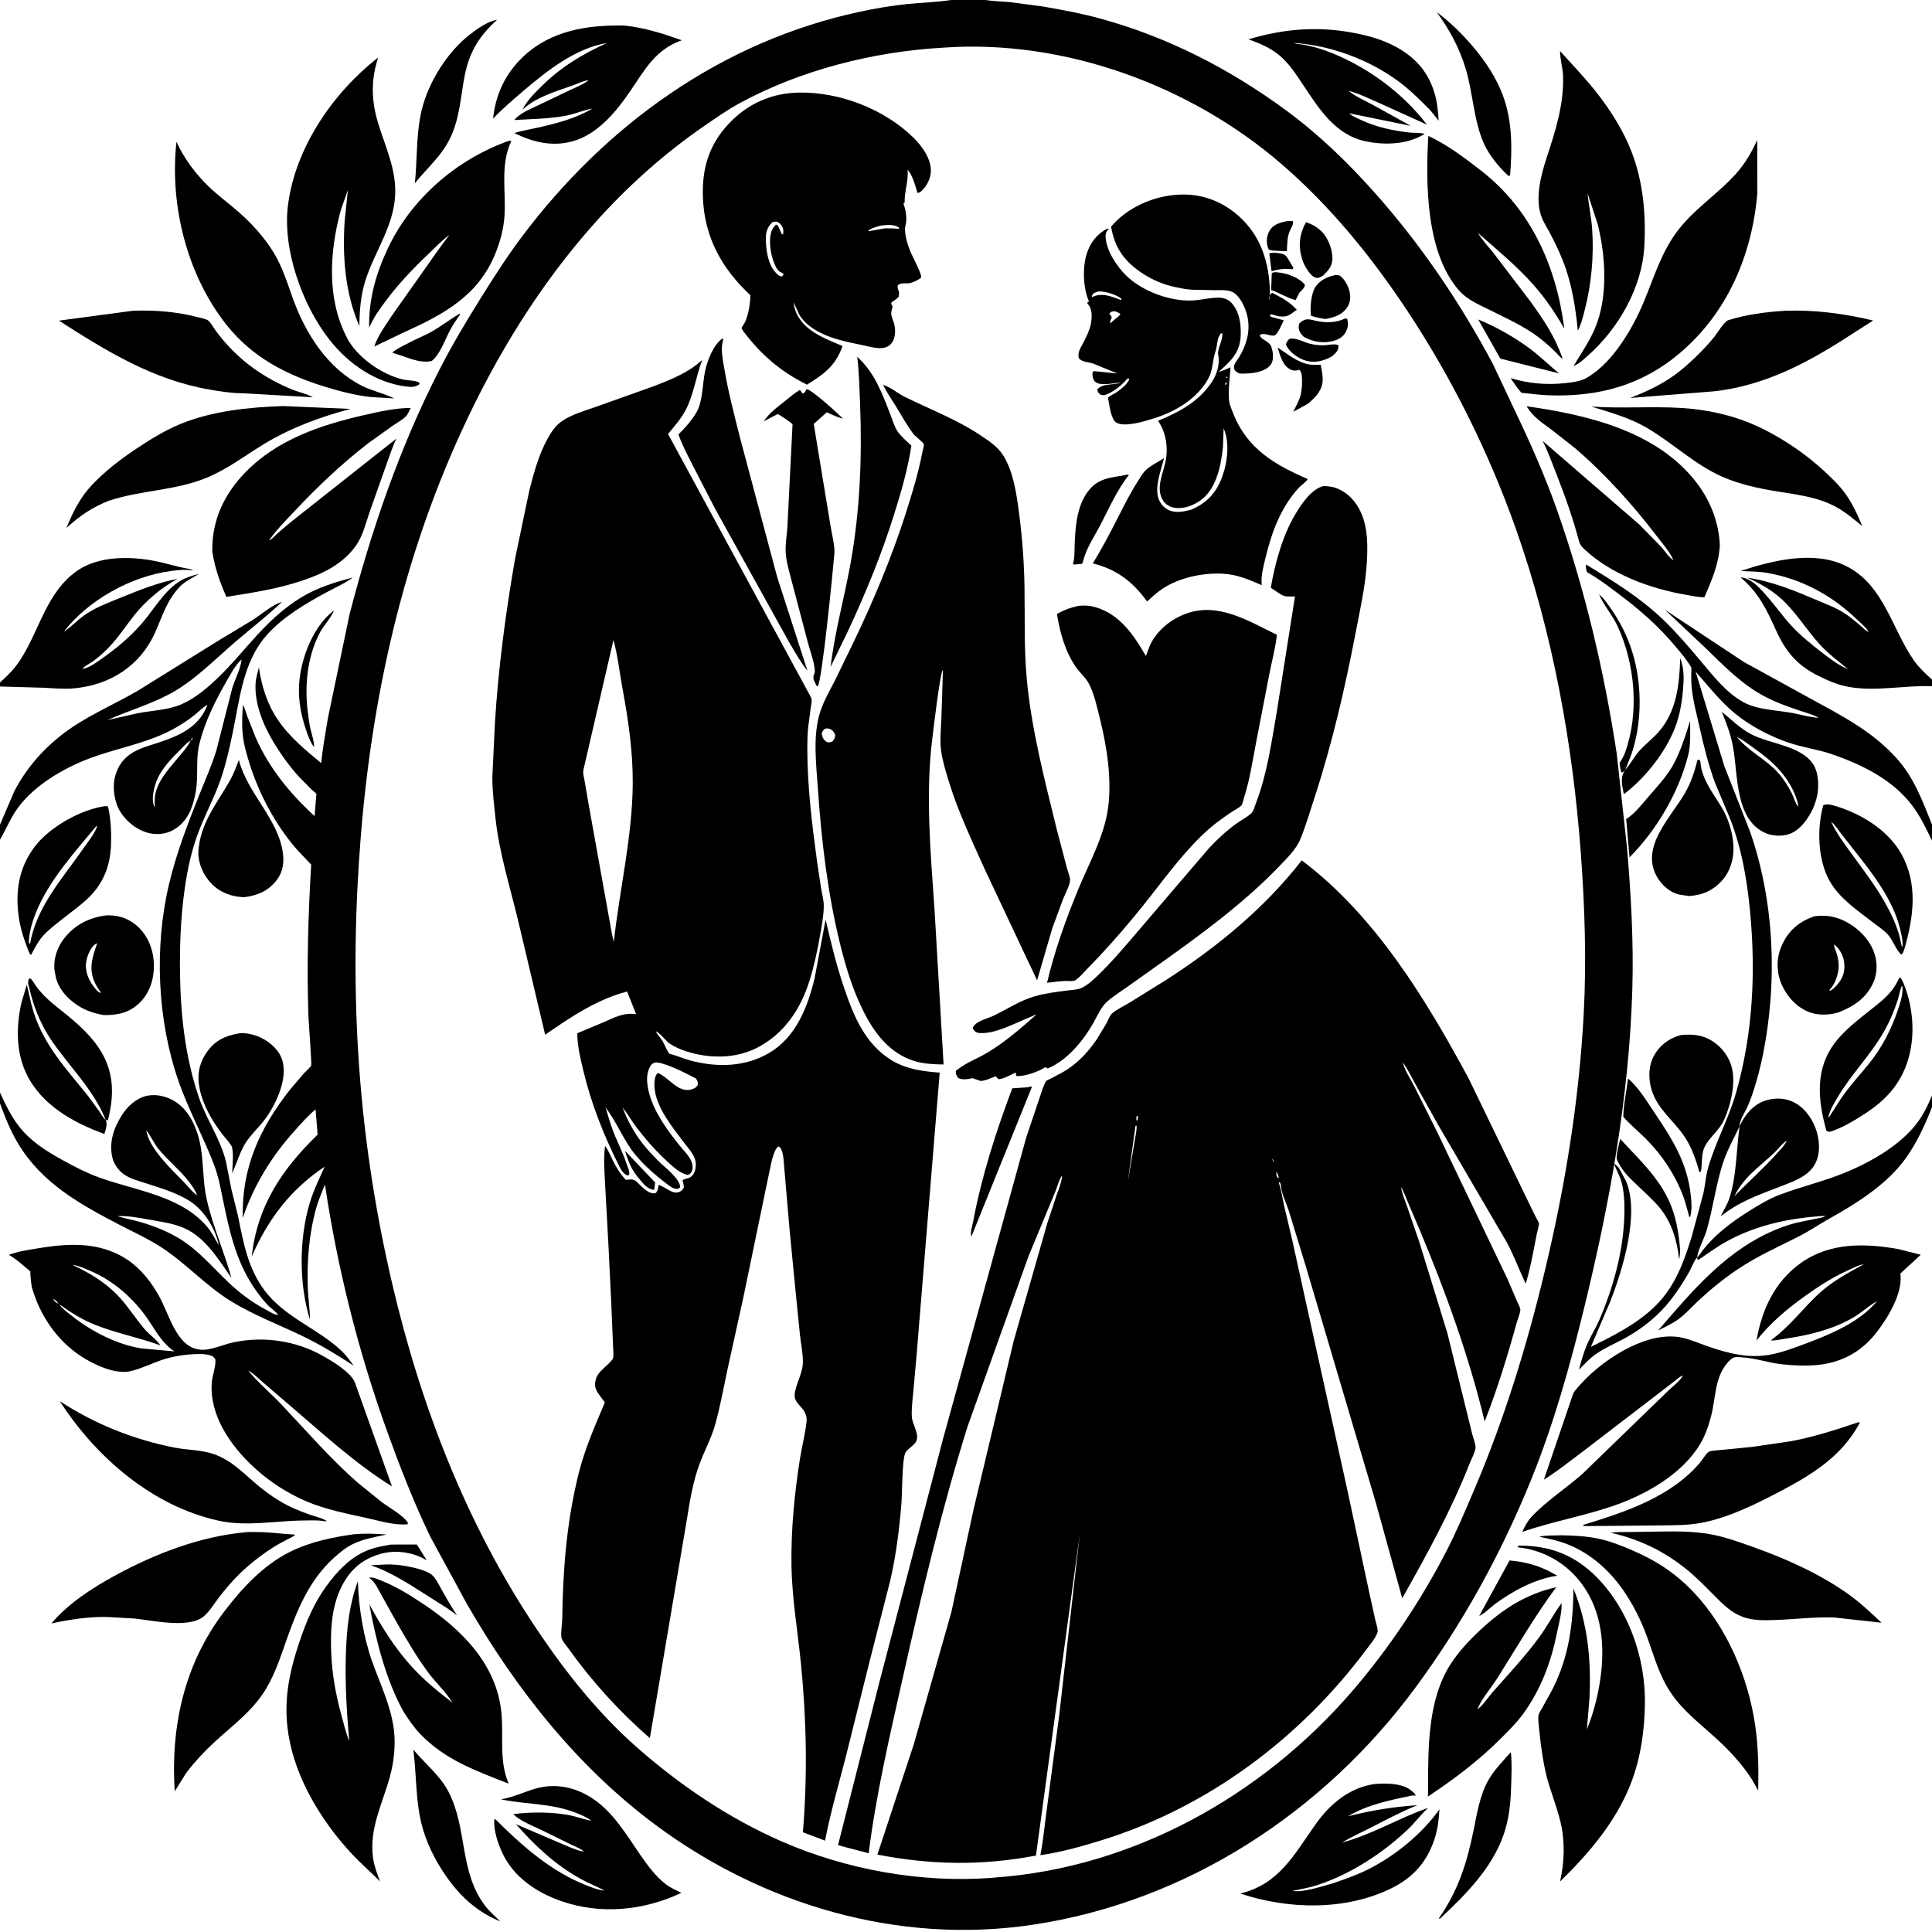
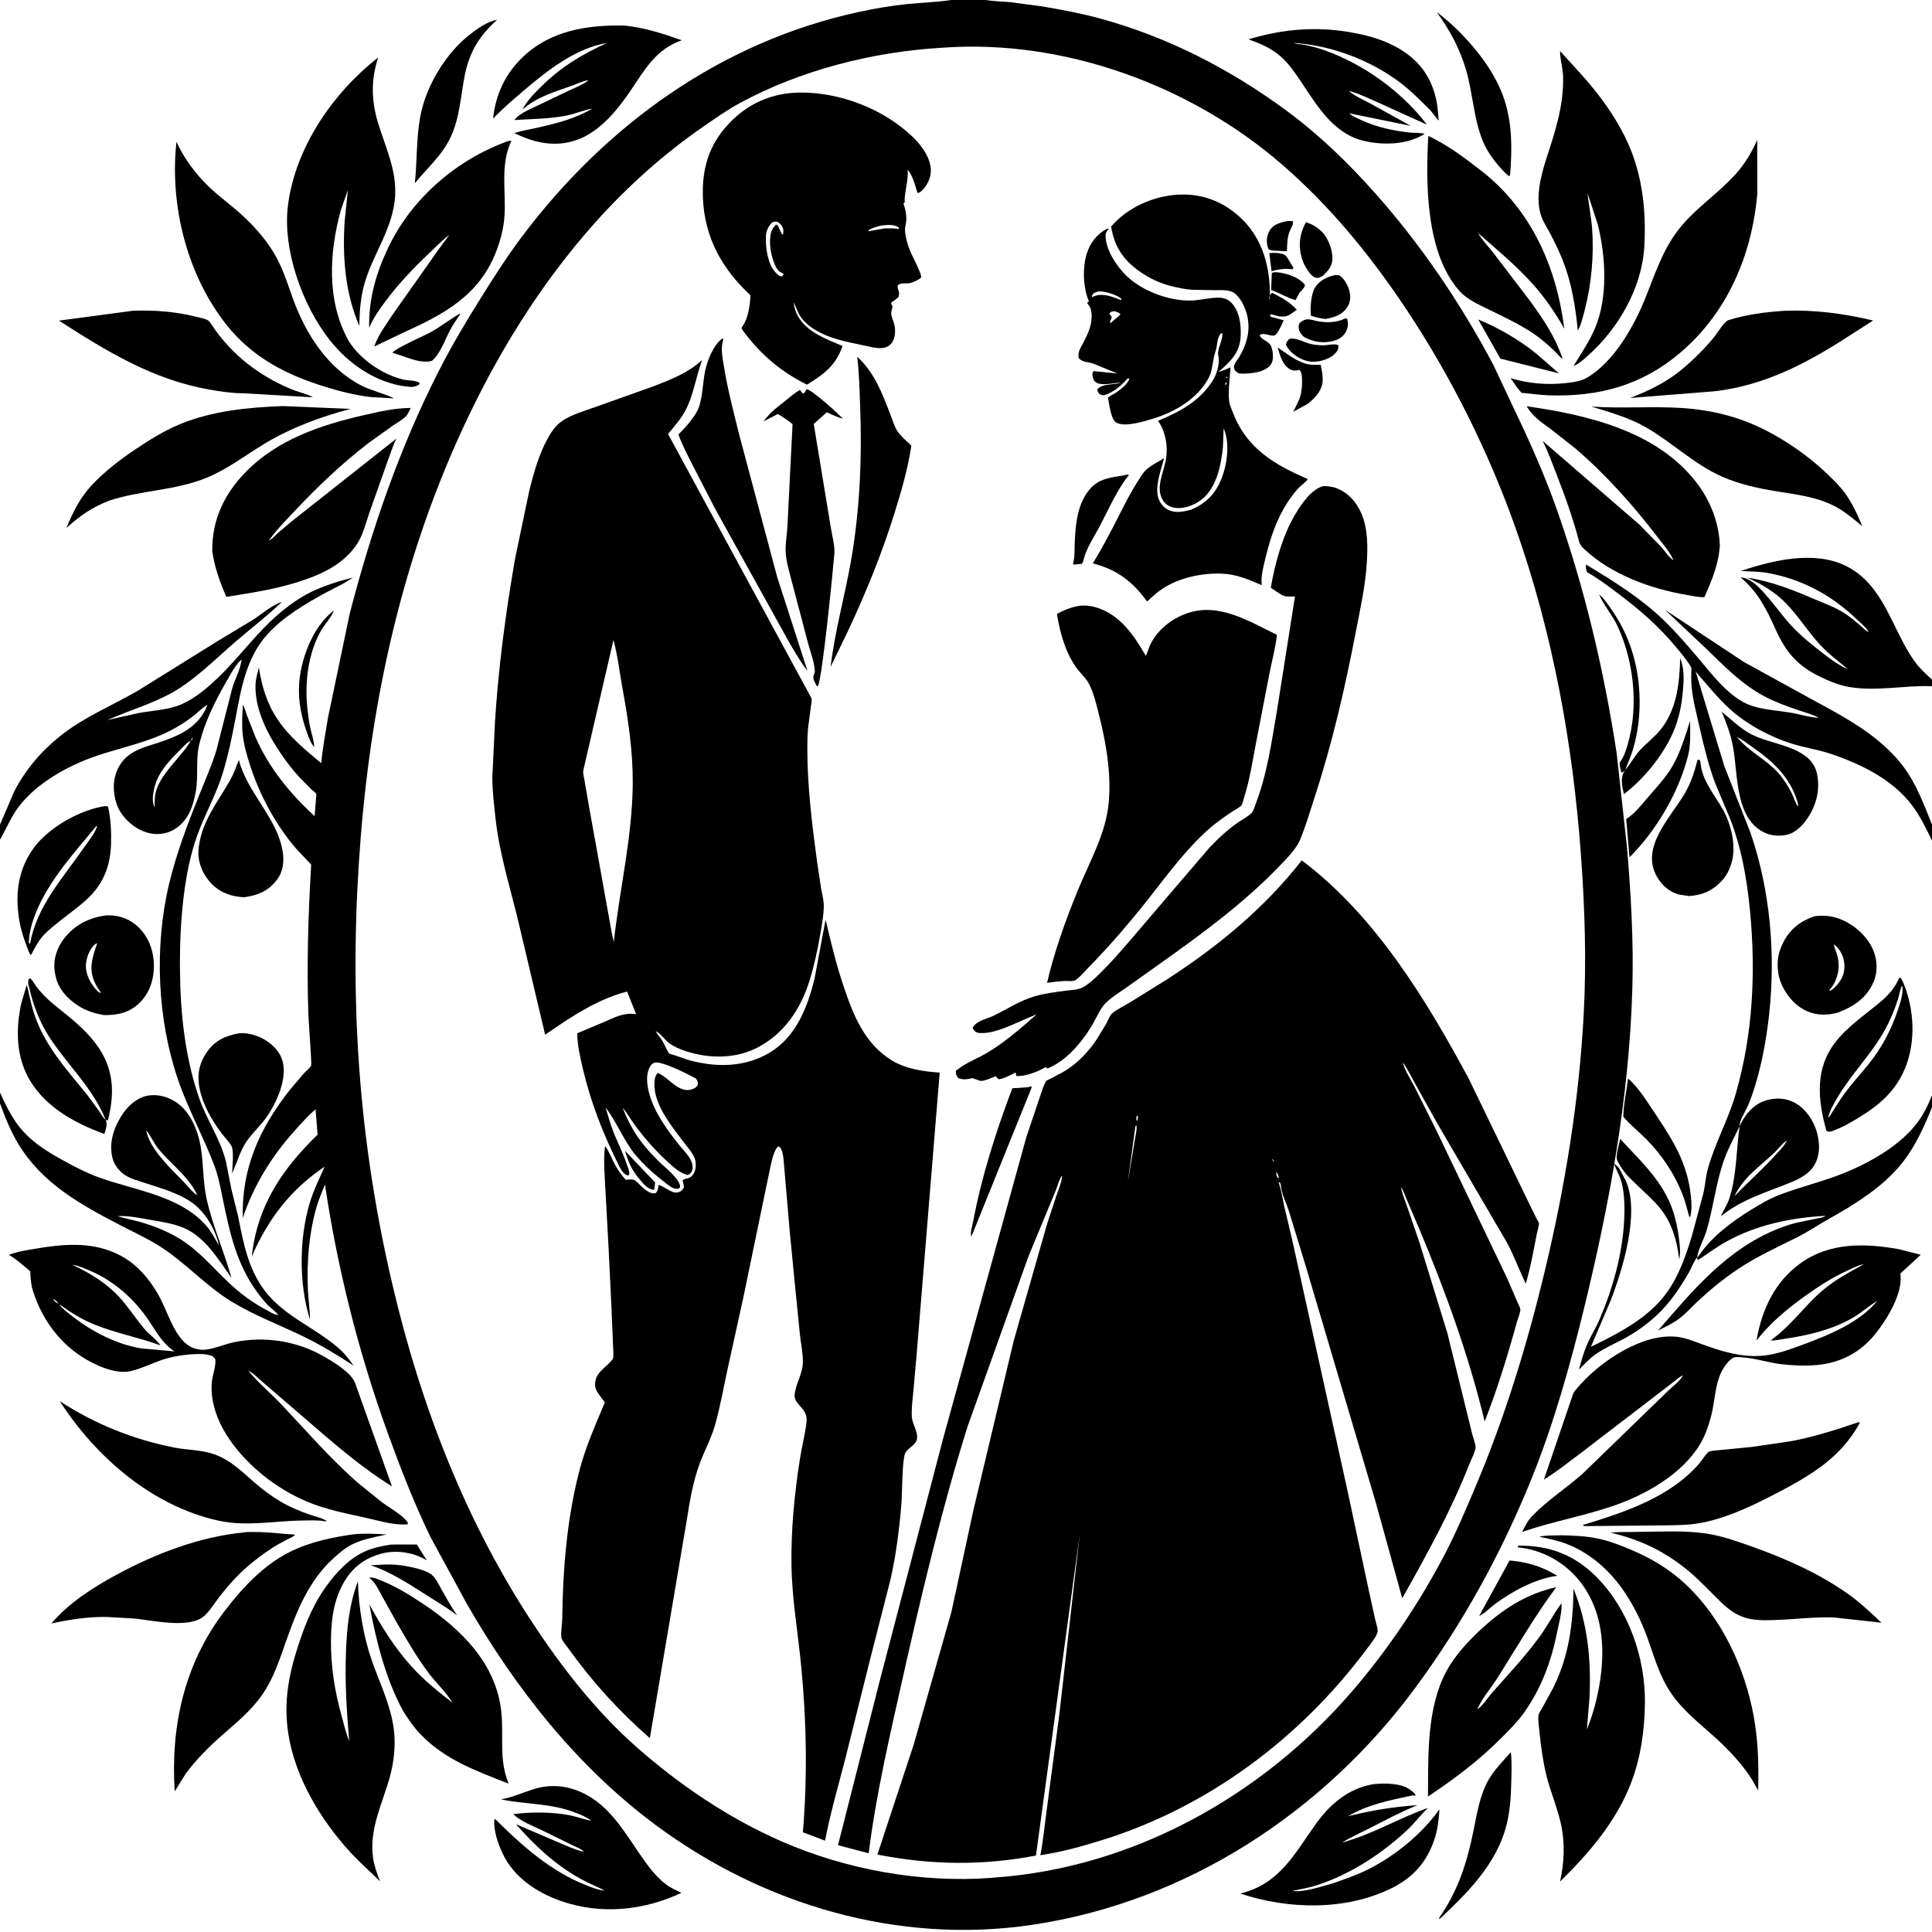
<svg xmlns="http://www.w3.org/2000/svg" version="1.1" style="display: block;" viewBox="0 0 2048 2048" width="1024" height="1024">
  <path transform="translate(0,0)" fill="rgb(255,255,255)" d="M 0 0 L 0 2048 L 2048 2048 L 2048 0 L 0 0 z" />
  <path transform="translate(0,0)" fill="rgb(0,0,0)" d="M 1044.7 0 C 1053.31 1.391 1062.13 1.496 1070.81 2.277 L 1106 6.978 C 1125.85 10.404 1146.22 14.206 1165.66 19.503 C 1237.46 39.069 1302.93 72.694 1362.75 116.589 C 1398.22 142.617 1428.51 172.007 1457.68 204.776 C 1506.33 259.414 1548.09 321.223 1582.5 385.781 L 1604.72 432.911 C 1621.47 467.92 1637.35 503.368 1650.27 540 C 1679.93 624.101 1700.42 710.971 1713.82 799.091 L 1724.72 898.691 C 1728.92 948.484 1731.82 998.763 1730.33 1048.76 C 1726.92 1163.42 1706.22 1276.3 1679.01 1387.5 C 1664.17 1448.16 1646.86 1509.83 1623.38 1567.78 C 1591.47 1646.55 1550.83 1720.61 1500.38 1789 C 1402.78 1921.32 1257.65 2016.08 1094.1 2040.41 C 952.435 2061.48 809.305 2019.42 695.14 1934.67 C 611.635 1872.69 546.531 1789.89 494.956 1700.3 L 456.19 1629.05 C 438.826 1593.15 424.231 1555.59 410.682 1518.12 C 379.962 1433.14 357.759 1344.95 344.465 1255.56 C 341.323 1263.7 337.704 1271.67 335.334 1280.08 C 327.508 1307.88 325.208 1337.19 326.325 1365.95 C 326.75 1376.87 328.588 1388.12 328.578 1398.93 C 316.774 1361.35 316.992 1312.75 328.365 1275.09 C 332.372 1261.83 338.499 1249.33 344.142 1236.7 C 307.89 1260.99 284.11 1292.33 266.824 1332.07 C 272.713 1278.35 298.728 1239.64 336.678 1202.76 L 334.524 1175.99 C 326.756 1182.32 319.777 1190.42 313.047 1197.84 C 288.446 1224.97 268.929 1256.34 257.331 1291.2 C 256.001 1238.23 275.014 1196.47 307.02 1155.57 L 322.242 1137.66 C 324.106 1135.64 328.851 1131.69 329.906 1129.46 C 330.551 1128.09 327.068 1081.42 326.883 1075.86 C 325.111 1022.5 326.702 969.801 329.864 916.537 L 314.469 900.226 C 292.647 875.23 275.281 842.925 265.138 811.418 C 261.824 801.122 258.545 789.767 257.336 778.981 C 256.156 768.457 256.774 757.477 257.508 746.95 C 259.515 750.577 260.602 755.09 262.021 759 L 270.746 781.17 C 285.01 813.978 307.372 841.185 333.504 865.114 L 335.069 845.455 C 335.094 845.122 335.474 841.821 335.355 841.614 C 334.592 840.277 331.355 837.956 330.127 836.794 L 316.753 823.23 C 306.812 812.301 297.603 799.352 289.963 786.731 C 279.042 768.689 269.422 745.242 270.969 723.841 C 271.363 718.401 273.164 712.817 274.455 707.539 C 277.337 727.429 283.14 746.115 294.451 762.923 C 306.583 780.952 323.93 795.251 340.52 808.961 C 341.981 793.019 345.075 776.827 347.642 761.006 L 370.653 650.755 C 393.814 561.539 423.515 474.777 465.49 392.541 C 479.024 366.027 494.383 340.37 510.152 315.143 C 523.719 293.439 537.456 271.928 552.821 251.434 C 641.961 132.54 764.785 43.899 911.396 12.459 C 928.167 8.862 945.298 5.925 962.363 4.224 C 977.257 2.739 992.509 2.337 1007.29 0.156 L 1008.3 0 L 1044.7 0 z M 998.96 50.583 C 925.557 54.772 848.009 74.354 783.227 109.833 C 770.618 116.738 758.563 125.265 746.713 133.397 C 704.088 162.649 664.767 197.909 630.375 236.5 C 572.213 301.764 526.303 376.572 489.823 455.788 C 426.98 592.253 394.38 738.062 382.387 887.408 C 376.305 963.153 375.07 1038.95 379.643 1114.83 C 384.635 1197.66 396.708 1279.16 415.566 1359.96 C 446.062 1490.62 494.729 1616.73 569.877 1728.42 C 599.761 1772.83 634.055 1816.04 674.372 1851.6 C 720.457 1892.24 772.079 1927.24 828.5 1951.94 C 897.105 1981.98 976.648 1996.29 1051.43 1990.59 L 1054.75 1990.25 C 1201.03 1979.84 1337.21 1903.87 1432.48 1793.78 C 1471.44 1748.77 1506.16 1696.83 1533.4 1643.96 C 1544.31 1622.78 1553.57 1600.7 1562.9 1578.79 C 1594.81 1503.86 1618.62 1426.32 1637.6 1347.16 C 1659.15 1257.27 1673.89 1166.87 1678.82 1074.47 C 1681.82 1018.16 1679.92 961.48 1675.8 905.283 C 1667.23 788.41 1645.91 670.992 1606.78 560.308 C 1578.29 479.721 1538.81 400.345 1491.6 329.146 C 1453.71 271.989 1410.58 218.967 1358.61 174.032 C 1262.03 90.532 1128.32 41.479 1000.2 50.489 L 998.96 50.583 z" />
  <path transform="translate(0,0)" fill="rgb(0,0,0)" d="M 1600.77 185.5 L 1599.46 186.833 C 1589.18 177.752 1578.1 163.944 1572.63 151.368 C 1562.06 127.057 1561.44 98.883 1553.89 73.496 C 1547.12 50.752 1536.81 31.997 1523.06 12.86 C 1536.73 23.108 1549.83 35.822 1560.91 48.828 C 1575.03 65.394 1587.35 83.965 1594.37 104.695 C 1603.13 130.576 1602.97 158.601 1600.77 185.5 z" />
  <path transform="translate(0,0)" fill="rgb(0,0,0)" d="M 526.89 21.084 L 527.995 20.246 L 526.89 21.084 z" />
-   <path transform="translate(0,0)" fill="rgb(0,0,0)" d="M 526.89 21.084 C 508.312 37.735 497.705 54.759 492.753 79.426 C 488.209 102.055 487.655 124.21 477.573 145.589 C 468.324 165.202 453.028 177.758 439.754 194.256 C 442.196 171.336 441.253 147.672 445.25 125 C 448.584 106.083 456.153 88.392 466.428 72.243 C 474.723 59.206 484.851 47.152 496.953 37.466 C 504.604 31.342 517.152 22.26 526.89 21.084 z" />
+   <path transform="translate(0,0)" fill="rgb(0,0,0)" d="M 526.89 21.084 C 508.312 37.735 497.705 54.759 492.753 79.426 C 488.209 102.055 487.655 124.21 477.573 145.589 C 468.324 165.202 453.028 177.758 439.754 194.256 C 442.196 171.336 441.253 147.672 445.25 125 C 448.584 106.083 456.153 88.392 466.428 72.243 C 474.723 59.206 484.851 47.152 496.953 37.466 C 504.604 31.342 517.152 22.26 526.89 21.084 " />
  <path transform="translate(0,0)" fill="rgb(0,0,0)" d="M 661.906 27.088 C 683.456 29.363 702.404 35.486 722.726 42.682 C 695.127 52.34 683.806 73.398 668.312 96.256 C 654.259 116.986 635.484 140.054 610.951 148.508 C 588.152 156.363 566.198 151.402 545.163 141.034 C 553.509 138.432 562.391 137.057 570.918 135.1 C 591.253 130.432 609.82 125.723 627.939 115.094 C 618.72 116.653 609.43 120.815 599.992 122.632 C 582.181 126.063 563.358 126.12 545.26 127.22 C 550.482 120.395 560.95 116.152 568.548 112.533 L 603.367 95.903 C 610.303 92.599 617.72 89.871 623.828 85.131 L 624.995 84.224 L 623.828 85.131 C 618.662 85.455 612.242 88.736 607.302 90.494 C 588.883 97.048 568.358 102.879 553.719 116.297 C 558.793 106.679 565.672 99.727 573.306 92.149 C 594.471 71.141 616.447 57.876 643.396 45.549 C 610.154 51.128 580.074 74.796 555.059 96.142 C 543.85 105.706 532.794 115.054 522.657 125.775 C 525.434 100.076 535.497 78.3 554.31 60.357 C 583.894 32.141 622.79 26.369 661.906 27.088 z M 641.51 45.5 L 644.49 45.5 L 641.51 45.5 z" />
  <path transform="translate(0,0)" fill="rgb(0,0,0)" d="M 1430.12 120.087 C 1434.03 123.569 1438.94 125.397 1443.65 127.564 C 1459.77 134.987 1476.61 138.49 1494.17 140.508 C 1498.53 141.008 1506.35 140.398 1510.18 141.957 C 1492.01 153.388 1467.18 154.134 1446.62 149.549 C 1414.9 142.475 1397.81 114.662 1380.98 89.421 C 1373.8 78.652 1366.34 67.109 1356.3 58.774 C 1346.41 50.562 1335.45 45.935 1323.45 41.705 C 1361.23 30.241 1398.66 27.47 1437.49 35.335 C 1452.07 38.289 1465.6 42.123 1478.81 49.162 C 1499.76 60.335 1513.71 75.604 1520.64 98.562 C 1523.61 108.399 1524.35 117.805 1525.06 127.971 L 1516.27 116.983 C 1506 106.675 1495.49 96.031 1483.84 87.266 C 1452.2 63.459 1410.91 48.081 1371.5 45.51 C 1375.03 47.094 1378.36 46.678 1382.04 47.39 C 1389.37 48.809 1396.96 50.767 1404 53.269 C 1445.69 68.081 1485.64 96.892 1512.59 132.106 L 1462.58 109.439 C 1452.05 104.869 1440.68 99.176 1429.61 96.283 C 1436.54 102.132 1446.17 106.34 1454.23 110.609 L 1495.4 133.403 L 1430.12 120.087 L 1429.01 119.248 L 1430.12 120.087 z M 1428.51 96.5 L 1430.49 96.5 L 1428.51 96.5 z" />
  <path transform="translate(0,0)" fill="rgb(0,0,0)" d="M 1668.11 387.917 C 1675.98 374.633 1684.69 362.296 1690.76 347.963 C 1704.69 315.044 1702.15 271.963 1693.74 238 L 1682.95 205.049 C 1684.03 217.556 1686.83 229.822 1687.72 242.403 C 1689.74 270.982 1687.04 300.934 1679.88 328.623 C 1678.05 335.671 1676.05 344.112 1672.59 350.534 C 1669.99 325.047 1666.19 300.302 1656.7 276.334 C 1652.74 266.338 1648.12 256.798 1643.12 247.282 C 1640.38 242.057 1636.97 236.91 1634.69 231.474 C 1626.45 211.769 1633.33 186.356 1639.47 167.242 C 1648.77 139.236 1657.79 110.884 1656.94 81.066 C 1656.68 72.078 1653.66 62.846 1653.74 54.124 C 1666.29 68.186 1679.66 81.931 1691.35 96.694 C 1706.74 116.125 1720.78 138.107 1729.68 161.302 C 1741.83 192.965 1744.96 227.851 1743.03 261.486 C 1740.53 305.297 1715.42 348.63 1682.88 377.327 C 1678.81 380.912 1673.26 386.1 1668.11 387.917 z" />
  <path transform="translate(0,0)" fill="rgb(0,0,0)" d="M 369.854 361.808 C 381.76 380.846 405.764 397.393 427.705 402.398 C 432.169 403.416 441.581 403.102 444.826 406 L 444.444 407.44 C 439.683 410.409 437.193 410.484 431.445 409.816 C 398.512 405.986 369.472 385.84 349.342 360.25 C 320.403 323.46 299.287 264.427 305.282 217.427 C 313.095 156.168 353.094 98.263 400.87 60.968 C 393.149 84.295 393.559 106.393 400.61 129.839 C 408.459 155.937 420.618 180.076 418.817 208.191 C 416.725 240.852 396.938 267.089 387.316 297.45 C 382.346 313.134 381.109 329.277 380.953 345.626 C 365.755 310.638 362.929 272.225 365.344 234.428 L 368.796 201.428 L 361.498 222.047 C 348.88 267.513 345.891 319.485 369.854 361.808 z" />
  <path transform="translate(0,0)" fill="rgb(0,0,0)" d="M 962.061 180.028 C 963.215 192.062 958.56 202.969 958.986 214.5 L 957.659 216 L 958.22 217.481 C 960.229 223.094 961.682 232.466 960.008 238.252 C 957.635 246.459 962.331 260.104 965.573 267.873 C 967.189 271.745 977.627 291.32 976.43 294.055 C 976.088 294.837 974.397 295.807 973.677 296.222 C 970.734 297.916 967.567 299.541 964.192 300.141 C 959.675 300.944 955.014 299.257 951.64 302.5 C 951.368 304.666 951.566 305.685 952.34 307.647 C 953.358 310.226 953.116 311.982 952.611 314.643 C 950.268 317.005 948.093 318.576 945.224 320.25 L 944.606 322.045 C 945.385 323.482 946.39 324.311 945.936 325.936 C 945.316 328.158 944.524 330.809 944.773 333.121 C 945.15 336.615 947.013 340.089 947.902 343.5 C 949.891 351.134 949.138 362.347 941.608 366.918 C 934.329 371.337 923.691 367.788 916 366.227 C 906.054 364.209 896.048 362.167 886.311 359.281 C 871.92 355.016 854.699 346.72 847.038 333.134 L 841.318 320.5 C 841.952 330.452 847.626 339.791 854.986 346.342 C 866.077 356.214 879.717 360.959 893.092 366.779 C 886.139 387.414 873.278 396.703 855.416 407.771 C 827.411 393.835 806.344 375.756 787.679 350.737 L 786.078 348 C 786.583 346.472 787.073 345.764 788.018 344.424 C 792.997 337.365 795.386 321.464 795.459 312.926 C 765.239 284.895 746.848 251.721 745.135 209.861 C 743.885 179.309 751.254 153.717 772.529 131.123 C 792.549 109.862 817.763 98.66 847 98.139 C 890.092 97.371 937.333 115.626 968.197 145.814 C 977.33 154.747 987.032 168.103 986.759 181.5 C 986.613 188.696 982.564 197.2 977.283 202.019 C 975.546 203.604 974.916 204.319 972.559 204.5 L 970.564 197.948 C 968.995 192.631 966.043 183.814 962.061 180.028 L 961.25 179.005 L 962.061 180.028 z M 818.867 235.5 C 814.355 239.75 812.019 244.802 811.874 251.033 C 811.602 262.752 813.651 279.657 821.869 288.5 C 824.229 291.041 825.552 292.721 829 293.052 L 830.771 290.5 C 829.703 289.584 829.132 289.289 827.857 288.75 C 825.746 287.856 824.424 285.825 823.016 284.088 C 817.485 273.658 814.276 257.557 817.573 245.85 C 818.442 242.767 820.363 240.393 822.5 238.088 L 824.331 238.684 L 828.783 248.228 L 830.083 248.5 C 830.634 245.24 830.62 242.322 828.727 239.491 C 827.294 237.347 825.87 236.011 823.5 234.936 C 821.82 234.997 820.483 234.996 818.867 235.5 z M 933.79 239.144 C 928.999 240.39 924.788 241.513 920.5 244.121 L 921 245.14 L 922.273 244.818 L 938.084 242.061 C 943.027 242.117 948.11 241.902 952.995 242.705 L 952.817 241.215 C 947.572 237.391 939.933 238.45 933.79 239.144 z" />
  <path transform="translate(0,0)" fill="rgb(0,0,0)" d="M 1582.26 267.025 L 1621.98 319.118 C 1636.46 339.16 1648.36 356.593 1656.39 380.171 C 1654.69 379.966 1650.32 374.584 1648.91 373.173 C 1643.27 367.542 1637.3 362.353 1630.95 357.524 C 1615.98 346.122 1597.59 337.776 1580.76 329.366 C 1569.18 323.573 1555.68 318.159 1546.94 308.271 C 1511.4 268.087 1511.22 194.587 1514.05 144.151 C 1533.09 152.647 1552.84 167.59 1569.37 180.367 C 1622.98 221.806 1649.88 282.445 1658.24 348.465 C 1648.63 331.605 1637.93 315.821 1624.98 301.312 C 1607.35 281.556 1586.49 264.386 1566.65 246.899 C 1571.01 254.121 1576.89 260.539 1582.26 267.025 z" />
  <path transform="translate(0,0)" fill="rgb(0,0,0)" d="M 466.319 262.468 L 476.329 249.021 C 468.458 254.837 461.399 262.277 454.311 269.035 C 437.682 284.89 422.33 300.894 408.596 319.381 C 402.224 327.96 396.062 336.552 391.767 346.391 L 391.314 347.455 C 390.734 317.351 398.372 290.353 411.165 263.219 C 436.037 210.465 484.088 169.059 538.787 149.5 C 541.015 149.179 539.91 149.173 542.099 149.5 C 530.068 174.289 536.423 201.99 534.805 228.491 C 533.987 241.891 530.465 255.305 525.53 267.735 C 507.212 313.869 469.868 333.468 427.07 352.812 L 396.741 367.334 C 400.681 355.481 408.814 344.761 415.582 334.347 L 466.319 262.468 z" />
  <path transform="translate(0,0)" fill="rgb(0,0,0)" d="M 1608.19 410.8 L 1601.26 400.853 C 1620.34 406.529 1639.19 408.26 1659 406.157 C 1665.62 405.454 1672.39 404.717 1678.62 402.182 C 1680.15 401.557 1681.58 400.773 1683 399.922 C 1710.41 383.514 1731.15 347.492 1743.03 318.674 C 1753.07 294.33 1760.55 269.616 1775.97 247.873 C 1793.94 222.536 1820.12 206.705 1840.51 183.828 C 1850.04 173.146 1856.91 161.29 1862.73 148.303 L 1862.82 205.226 C 1857.2 270.469 1831.01 331.877 1780.29 374.627 C 1739.75 408.801 1693.89 420.877 1641.58 419.035 C 1632.05 418.699 1622.37 417.244 1612.85 416.421 L 1608.19 410.8 z" />
  <path transform="translate(0,0)" fill="rgb(0,0,0)" d="M 417.817 422.298 L 393.425 420.925 C 377.261 419.176 360.523 414.891 345 410.123 C 303.872 397.489 267.883 379.131 240.516 344.845 C 198.133 291.749 179.656 217.329 187.061 150.322 C 195.192 168.067 206.986 183.904 220.976 197.501 C 231.052 207.292 242.529 215.576 253.076 224.85 C 266.987 237.084 279.999 251.353 289.734 267.144 C 299.556 283.076 304.578 300.323 310.956 317.732 C 324.402 354.429 347.461 390.531 383.243 408.76 C 394.044 414.263 405.849 416.639 416.726 421.768 L 417.817 422.298 z" />
  <path transform="translate(0,0)" fill="rgb(0,0,0)" d="M 1345.01 317.995 C 1345.82 316.819 1345.91 315.18 1346.19 313.787 C 1346.87 311.744 1346.97 311.638 1348.5 310.322 C 1358.69 315.678 1366.88 319.724 1374.66 328.408 L 1367.16 333.657 C 1361.34 336.946 1354.7 335.388 1348.71 333.466 L 1347.5 333.065 L 1346.13 334 L 1347.02 335.82 L 1360.8 339.516 C 1359.33 342.865 1354.5 353.974 1351.26 355.435 C 1347.28 357.233 1339.98 351.74 1335.33 355.262 C 1336.75 360.497 1345.7 361.354 1347.76 367.878 L 1348.08 369 C 1348.58 370.671 1349.03 372.246 1349.17 374 C 1349.55 378.981 1349.68 383.905 1346.08 387.712 C 1339.08 395.102 1325.69 396.131 1316.01 396.03 C 1312.3 395.992 1311.22 394.757 1308.69 392.184 C 1308.29 390.694 1307.78 389.182 1308.21 387.63 C 1309.09 384.497 1311.89 381.322 1313.59 378.487 C 1317.39 372.142 1320.17 365.924 1321.95 358.692 C 1325.42 344.652 1322.8 329.998 1314.98 317.881 C 1312.77 314.461 1309.33 310.441 1305.37 309.063 C 1299.93 307.172 1293.34 307.549 1287.67 307.604 L 1263.96 307.152 C 1256.22 306.693 1248.78 305.045 1241.26 303.254 C 1229.29 300.107 1218.1 294.872 1207.99 287.709 C 1190.47 275.293 1181.44 261.476 1177.77 240.249 L 1181.2 236.474 C 1199.54 217.341 1227.36 206.404 1253.67 206.195 C 1278.16 206.001 1300.01 215.717 1317.2 232.905 C 1339.04 254.737 1346.35 283.881 1346.19 313.787 C 1345.23 314.986 1345.26 316.507 1345.01 317.995 z M 1344.51 319.968 L 1344.81 320.25 L 1344.51 319.968 z M 1342.97 324.5 L 1344.07 324.5 L 1342.97 324.5 z M 1339.94 333.5 L 1341.09 333.5 L 1339.94 333.5 z" />
  <path transform="translate(0,0)" fill="rgb(0,0,0)" d="M 1349.25 265.594 C 1347.6 265.373 1346.39 265.027 1344.83 264.5 C 1344.2 262.882 1343.59 261.216 1343.27 259.5 C 1342.23 253.76 1343.34 247.968 1346.69 243.162 C 1350.79 237.274 1358.43 235.604 1365 234.253 L 1370.5 234.417 C 1371.3 237.631 1368.89 241.2 1367.5 244.244 C 1364.32 251.211 1364.52 258.824 1364.18 266.358 L 1349.25 265.594 z" />
  <path transform="translate(0,0)" fill="rgb(0,0,0)" d="M 1402.4 292.278 C 1399.19 293.918 1397.72 295.461 1394 294.087 C 1388.13 291.918 1382.1 280.501 1380.4 275.005 C 1375.94 260.642 1377.41 248.509 1384.36 235.484 C 1390.65 237.635 1396 240.58 1400.83 245.217 C 1407.79 251.912 1412.71 264.821 1412.42 274.5 C 1412.18 282.524 1407.78 287.049 1402.4 292.278 z" />
  <path transform="translate(0,0)" fill="rgb(0,0,0)" d="M 1262.33 540.461 C 1278.59 533.521 1288.73 523.281 1295.09 506.723 C 1301.05 491.232 1303.92 469.494 1297.1 454.051 L 1296.39 473.797 C 1294.35 492.951 1289.93 516.798 1273.91 529.403 C 1266.08 535.558 1254.95 539.894 1244.93 538.211 C 1240.21 537.418 1235.67 534.915 1233.03 530.829 C 1224.66 517.883 1232.8 502.523 1235.57 488.955 C 1238.38 475.139 1236.19 458.889 1228.19 446.999 L 1227.55 446.076 C 1250.57 436.494 1271.25 425.61 1285.25 403.956 C 1289.73 397.02 1293.36 385.372 1291.47 377.053 C 1289.81 369.694 1296.48 361.494 1295.68 353.168 L 1294.12 353.5 C 1290.49 358.001 1290.66 362.568 1289.61 367.948 C 1288.89 371.686 1287.48 375.268 1286.74 379 C 1285.26 386.427 1284.67 394.206 1281.02 401 C 1269.4 422.601 1245.93 436.428 1223.15 443.5 C 1213.6 446.466 1192.2 453.29 1183.28 447.914 C 1177.38 444.355 1175.96 428.267 1174.51 421.674 C 1176.78 419.187 1180.66 417.804 1183.5 415.889 C 1187.68 413.065 1196.1 406.453 1197.11 401.5 C 1196.57 401.354 1196.05 401.004 1195.5 401.062 C 1195.36 401.076 1192.22 404.515 1191.91 404.829 C 1186.54 410.347 1179.34 415.888 1171.97 418.5 C 1169.27 419.457 1168.03 418.812 1165.5 417.719 C 1163.89 415.818 1163.42 414.997 1163.24 412.5 C 1166.42 409.657 1169.83 408.319 1174.09 407.876 L 1181.11 407.004 C 1183.93 406.831 1185.91 406.362 1188.58 405.391 L 1175.5 406.972 C 1171.06 407.223 1164.32 407.848 1160.95 404.697 C 1158.81 402.704 1158.2 400.066 1158.05 397.251 C 1157.93 394.932 1157.94 395.062 1159.5 393.388 L 1184.48 395.903 L 1159.04 385.5 C 1153.71 383.552 1147.47 384.268 1143.5 379.628 C 1142.07 372.9 1146 367.983 1148.95 362.174 C 1151.88 356.383 1155.07 349.839 1156.35 343.435 C 1157.47 337.807 1158.02 329.026 1154.59 324.157 L 1153.5 322.719 L 1152.75 321.647 L 1152.28 321 L 1154.33 319.5 C 1148.06 305.178 1147.39 284.055 1151.9 269.281 C 1155.45 257.639 1162.65 248.134 1173.43 242.5 L 1175.51 242.335 C 1173.01 245.495 1171.76 246.699 1171.96 251 C 1172.63 265.531 1183.74 282.248 1193.86 292.173 C 1210.54 308.543 1239.96 319.479 1263.35 318.558 C 1272.87 318.183 1282.39 315.437 1291.9 315.53 C 1297.13 315.581 1301.9 317.201 1305.5 321.133 C 1314.1 330.521 1315.75 344.253 1315.15 356.441 C 1314.28 374.274 1304.15 383.22 1291.7 394.314 C 1296.2 392.984 1300.23 391.352 1304.44 389.291 L 1302.76 409.748 C 1302.67 416.356 1301.86 424.407 1304.29 430.635 L 1307.43 438.688 C 1322.13 475.679 1351.18 492.66 1386.18 507.767 C 1385.4 510.251 1378.6 514.98 1376.53 517.278 C 1357.32 538.553 1347.95 564.443 1341.39 591.749 C 1339.31 600.408 1336.59 610.291 1337.41 619.259 L 1337.56 620.312 C 1323.15 614.164 1310.96 608.702 1295.05 608.091 C 1273.96 607.281 1250.3 612.331 1232.44 623.963 C 1226.45 627.862 1221.23 632.828 1215.97 637.639 C 1200.7 616.395 1183.72 603.612 1158.41 597.197 C 1168.7 580.537 1177.67 563.178 1186.54 545.734 C 1192.6 533.812 1198.66 521.788 1205.92 510.545 C 1208.33 506.825 1210.83 502.308 1213.84 499.065 C 1218.58 493.97 1228.03 489.57 1233.94 485.642 C 1231 497.898 1224.68 513.181 1227.34 525.844 C 1228.49 531.305 1231.9 536.555 1236.68 539.496 C 1244.94 544.57 1253.62 542.537 1262.33 540.461 z M 1164.06 308.992 L 1159.5 310.714 C 1158.09 312.517 1157.22 312.678 1157.5 315.045 L 1158.72 314.435 C 1166.5 310.954 1174.7 313.044 1182.32 315.815 L 1188 317.962 L 1188.96 317 C 1184.67 312.697 1172.13 308.878 1166.09 308.928 L 1164.06 308.992 z M 1177.93 330.5 L 1175.83 332.5 L 1176.67 333.375 C 1177.63 334.444 1178.02 335.195 1178.54 336.5 L 1176.51 341.5 L 1177.5 342.328 L 1180.64 339.438 C 1182.96 337.501 1186.02 335.429 1187.75 333 C 1185.7 331.251 1184 330.693 1181.5 329.84 L 1177.93 330.5 z M 1293.51 399.5 L 1295.49 399.5 L 1293.51 399.5 z M 1299.51 399.5 L 1300.1 400.728 L 1301.33 400.5 L 1300.5 399.399 L 1299.51 399.5 z M 1294.51 404.5 L 1296.49 404.5 L 1294.51 404.5 z M 1299.51 405.5 L 1298.48 407.372 L 1299.5 407.987 L 1300.68 406.175 L 1299.51 405.5 z M 1298.51 411.5 L 1300.49 411.5 L 1298.51 411.5 z" />
  <path transform="translate(0,0)" fill="rgb(0,0,0)" d="M 1370.07 285.5 C 1362.17 284.301 1355.54 285.444 1347.89 287.438 L 1345.51 268.5 C 1349.98 267.511 1355.09 268.032 1359.5 269.199 C 1362.89 270.094 1364.28 272.53 1365.96 275.394 L 1371.11 283.969 L 1370.07 285.5 z" />
  <path transform="translate(0,0)" fill="rgb(0,0,0)" d="M 1377.57 310.148 L 1373.38 318.138 C 1364.92 315.936 1356.89 310.83 1348.58 307.858 L 1347.47 307.468 L 1348.13 289.5 C 1350.55 288.016 1353.81 288.603 1356.5 288.981 C 1365.77 290.286 1377.44 294.488 1383.29 301.981 C 1383.04 305.189 1379.74 307.751 1377.57 310.148 z" />
  <path transform="translate(0,0)" fill="rgb(0,0,0)" d="M 1405.07 338.134 C 1399.66 337.491 1394.93 336.397 1389.76 334.729 C 1388.41 326.984 1389.91 310.978 1394.16 304.5 C 1399.08 297 1407.36 293.055 1415.87 291.5 L 1420 291.974 C 1425.33 295.755 1429.36 303.204 1430.68 309.506 C 1431.93 315.402 1431.34 320.993 1427.92 326.011 C 1422.39 334.147 1414.14 336.419 1405.07 338.134 z" />
  <path transform="translate(0,0)" fill="rgb(0,0,0)" d="M 257.753 416.889 C 246.351 416.938 233.735 414.985 222.5 413.048 C 162.284 402.67 112.934 372.303 62.481 339.877 L 140.686 329.435 C 163.004 328.539 186.218 330.251 207.878 335.796 C 211.382 336.693 217.394 337.722 220.445 339.559 C 222.766 340.956 226.725 347.895 228.466 350.278 C 239.594 365.511 253.774 379.77 269.167 390.693 C 282.182 399.928 296.547 407.787 311.438 413.572 C 318.194 416.197 325.354 417.486 331.671 421.142 L 257.753 416.889 z" />
  <path transform="translate(0,0)" fill="rgb(0,0,0)" d="M 1817.07 414.799 L 1728.01 421.862 C 1748.32 414.026 1767.09 404.962 1783.83 390.78 C 1795.85 380.602 1807.35 369.187 1817.32 356.972 C 1820.77 352.744 1827.54 340.772 1832.39 339.273 C 1851.85 333.254 1871.74 330.743 1892.03 329.422 C 1923.62 328.292 1954.92 332.351 1985.62 339.781 L 1962.66 354.42 C 1917.53 383.888 1871.56 408.683 1817.07 414.799 z" />
  <path transform="translate(0,0)" fill="rgb(0,0,0)" d="M 425.384 376.932 L 415.985 373.944 C 417.763 371.005 429.546 365.505 433.187 363.528 C 441.675 358.92 450.885 355.519 459.189 350.632 C 468.808 344.972 477.604 338.073 487.305 332.5 L 487.665 333.496 C 483.747 338.991 480.007 344.439 476.866 350.421 C 471.714 360.236 466.396 375.641 457.819 382.5 C 447.441 385.454 435.165 380.307 425.384 376.932 z" />
  <path transform="translate(0,0)" fill="rgb(0,0,0)" d="M 1382.33 357.198 C 1380.62 355.676 1378.73 353.581 1377.73 351.5 C 1376.36 348.632 1376.37 345.972 1377.21 343 C 1379.49 340.683 1382.13 338.85 1385.5 338.523 C 1388.48 338.233 1391.93 339.463 1394.82 340.088 C 1405.35 342.362 1416.26 342.326 1426.09 337.5 L 1428.16 338.047 C 1429.08 342.716 1429.24 346.415 1427.16 350.813 C 1424.67 356.061 1420.45 359.194 1415 360.924 C 1403.75 364.494 1392.54 362.766 1382.33 357.198 z" />
  <path transform="translate(0,0)" fill="rgb(0,0,0)" d="M 1652.65 395.828 L 1590.43 380.148 L 1566.97 338.673 C 1585.24 346.068 1605.7 357.607 1621.4 369.339 C 1632.23 377.426 1642.25 387.144 1652.65 395.828 z" />
  <path transform="translate(0,0)" fill="rgb(0,0,0)" d="M 836.979 681.629 L 757.739 538.71 L 733.597 491.875 C 728.471 481.622 722.995 471.403 719.168 460.579 C 726.368 453.326 736.579 442.244 740.373 432.782 C 744.915 421.454 744.873 405.78 747.385 393.584 C 749.69 382.392 756.297 365.019 766.229 358.5 C 766.597 359.709 766.692 360.374 766.313 361.595 C 763.625 370.265 766.387 382.133 767.85 391 C 771.808 414.976 778.073 438.435 783.912 462 L 823.926 612 L 855.934 711.035 C 848.62 701.957 842.986 691.599 836.979 681.629 z" />
  <path transform="translate(0,0)" fill="rgb(0,0,0)" d="M 1412.15 377.584 L 1408.57 379.559 C 1399.91 383.608 1390.68 384.988 1381.53 381.415 C 1374.29 378.586 1366.47 372.623 1363.17 365.5 C 1363.48 362.798 1364.78 361.486 1366.46 359.5 L 1367.74 359.067 C 1373.52 357.819 1382.64 362.859 1388.5 364.349 C 1393.22 365.55 1398.02 366.021 1402.88 366.031 C 1407.29 366.04 1415.22 363.888 1418.76 366 L 1418.81 367.505 C 1418.61 372.134 1415.39 374.718 1412.15 377.584 z" />
  <path transform="translate(0,0)" fill="rgb(0,0,0)" d="M 1386.2 428.113 L 1370.88 436.514 C 1373.73 430.602 1377.79 423.736 1379.03 417.32 L 1379.25 416 C 1379.95 412.182 1380.25 408.594 1380.21 404.719 C 1380.17 400.816 1380.44 394.924 1377.5 392.056 C 1373.89 392.831 1371.49 393.418 1368.06 391.744 C 1359.55 387.593 1356.88 376.658 1354.37 368.425 C 1364.67 375.09 1374.34 383.485 1386.67 386.108 C 1390.95 387.018 1395.61 386.725 1399.97 386.665 C 1401.16 392.824 1402.79 399.738 1401.84 406.009 C 1400.45 415.162 1393.15 422.647 1386.2 428.113 z" />
  <path transform="translate(0,0)" fill="rgb(0,0,0)" d="M 898.506 669.747 L 880.458 706.936 C 884.945 669.309 895.382 632.486 901.989 595.147 C 911.621 540.715 913.918 483.955 911.738 428.755 C 911.073 411.918 910.728 394.97 908.687 378.233 C 927.301 395.087 935.284 417.41 944.1 440.09 C 946.268 445.668 948.427 453.162 951.943 457.989 C 955.716 463.17 961.459 467.922 966.089 472.404 C 962.418 496.889 955.335 521.23 947.941 544.82 C 934.359 588.152 917.742 628.631 898.506 669.747 z" />
  <path transform="translate(0,0)" fill="rgb(0,0,0)" d="M 692.917 1091.09 L 693.988 1092.04 L 695.028 1093.12 L 695.872 1094.53 C 697.88 1097.82 700.574 1100.6 702.543 1103.92 C 703.91 1106.21 708.397 1116.69 709.773 1117.04 C 717.41 1118.96 724.595 1122.28 732.259 1124.3 C 760.558 1131.75 790.306 1131.14 815.938 1115.8 C 843.832 1099.11 856.058 1067.63 863.431 1037.47 L 875.182 974.821 C 880.938 999.651 886.716 1023.48 894.953 1047.68 C 904.998 1077.2 916.839 1106.05 944.363 1123.46 C 959.81 1133.22 978.269 1135.73 996.125 1137.02 L 971.62 1436.51 L 968.312 1473.4 C 967.455 1482.58 966.178 1492.28 966.537 1501.5 C 966.846 1509.43 974.198 1519.03 971.646 1526.77 C 969.895 1532.07 962.436 1535.23 959.84 1539.8 C 956.182 1546.23 956.381 1583.35 955.554 1593.57 C 953.339 1620.92 949.924 1648.39 943.766 1675.15 L 922.341 1759.01 L 896.388 1863 C 888.924 1892.08 880.207 1921.74 874.583 1951.18 L 851.091 1942.27 C 856.009 1882.63 855.006 1824.72 849.196 1765.22 C 845.772 1730.13 839.517 1694.49 838.996 1659.26 C 838.437 1621.54 842.084 1584.17 847.882 1546.93 C 849.9 1533.97 853.355 1520.97 854.894 1508 C 855.659 1501.55 854.004 1497.34 849.889 1492.51 C 846.361 1488.36 841.726 1484.33 842.35 1478.34 C 843.618 1466.17 851.123 1456.08 851.103 1443.35 C 851.088 1433.91 848.995 1424.46 847.991 1415.09 L 842.297 1358.3 L 836.836 1301.86 L 830.545 1228.3 C 829.967 1224 829.426 1219.76 826.838 1216.16 L 825 1215.31 C 819.378 1219.43 816.972 1236.54 815.283 1243.47 L 787.937 1375.56 L 770.833 1453.27 C 766.751 1472.27 763.334 1491.71 758.037 1510.41 C 754.03 1524.56 746.738 1537.85 741.615 1551.64 C 734.547 1570.67 731.113 1591.5 727.994 1611.5 L 688.883 1842.49 C 656.925 1814.73 627.548 1782.49 602.954 1748 C 600.974 1745.22 595.459 1738.91 595.061 1735.61 C 594.351 1729.72 595.957 1721.76 596.028 1715.61 C 596.619 1664.32 600.771 1612.9 613.147 1562.96 C 617.8 1544.18 624.604 1526.04 632.067 1508.22 L 639.47 1490.65 C 639.619 1490.29 641.184 1486.95 641.128 1486.64 C 641.017 1486.03 638.662 1483.3 638.243 1482.73 C 632.966 1475.52 629.033 1471.5 631.642 1461.98 C 633.557 1454.99 640.52 1450.15 645.439 1445.28 C 646.628 1444.1 649.55 1441.14 649.905 1439.56 C 650.66 1436.2 649.909 1430.44 649.875 1426.85 L 648.027 1382.81 L 645.087 1322.02 L 641.42 1255.13 C 640.728 1241.59 639.613 1228.25 641.402 1214.75 C 645.007 1219.4 647.444 1225.92 650.12 1231.2 C 653.828 1238.51 657.816 1244.6 663.313 1250.7 C 667.972 1250.43 670.985 1249.21 674.632 1252.45 C 679.501 1256.77 686.295 1265.37 693.492 1264.98 C 695.033 1264.89 694.991 1264.89 695.954 1263.66 C 697.624 1261.53 697.436 1259.99 697.843 1257.5 L 698.112 1256.16 C 705.356 1257.62 713.428 1267.7 721.341 1262.87 C 722.892 1261.93 723.82 1260.44 724.877 1259 C 724.809 1256.05 724.453 1254.07 723.5 1251.28 C 725.317 1249.82 725.649 1249.91 727.814 1249.4 C 731.368 1248.57 733.649 1247.1 735.477 1243.86 C 737.925 1239.53 738.184 1232.32 736.353 1227.75 C 733.879 1221.56 728.793 1216.1 724.796 1210.83 C 712.772 1195.01 695.387 1173.62 693.849 1153 C 693.553 1149.03 693.553 1143.34 695.5 1139.73 C 696.242 1138.35 696.365 1138.34 697.312 1137.39 C 709.763 1142.18 720.179 1161.48 736.054 1153.61 C 738.121 1152.58 738.411 1151.79 739.727 1150 C 739.676 1146.52 739.676 1146.14 737.733 1143.28 C 726.915 1137.55 714.316 1131.15 702.64 1127.6 C 700.102 1126.83 696.526 1125.75 693.912 1126.51 C 691.425 1127.22 690.101 1128.79 688.897 1131 C 683.248 1141.4 686.759 1156.2 690.63 1166.71 C 696.78 1183.41 708.589 1199.48 719.629 1213.36 C 723.912 1218.75 729.603 1224.08 732.56 1230.32 C 734.124 1233.62 734.946 1238.2 733.36 1241.64 C 732.294 1243.96 731.105 1244.38 729 1245.57 C 720.725 1243.55 714.362 1237.6 708.207 1232.01 C 695.259 1220.27 683.83 1207.22 673.387 1193.2 C 668.738 1186.97 664.904 1180.06 659.952 1174.07 C 665.072 1187.39 671.468 1199.41 680.089 1210.81 C 685.503 1217.96 691.801 1224.53 698.11 1230.9 C 704.374 1237.23 720.792 1249.3 721.025 1258.5 C 719.413 1259.88 719.576 1260.31 717.292 1260.22 C 713.038 1260.05 709.5 1257.01 706.254 1254.54 C 694.895 1245.89 683.02 1235.52 673.904 1224.58 C 660.937 1209.03 654.187 1189.82 641.944 1174.08 C 644.393 1181.89 646.535 1189.98 649.411 1197.63 C 653.92 1209.64 659.844 1220.7 663.961 1233 C 665.234 1236.8 667.391 1240.95 667.08 1245 L 665.5 1246.19 C 660.292 1244.41 657.953 1239.33 655.631 1234.66 C 639.352 1201.86 626.687 1169.92 618.193 1134.26 C 615.149 1121.48 612.027 1108.5 611.941 1095.3 L 640.017 1083.5 C 651.954 1078.3 660.879 1073.27 674.315 1075.03 L 664.741 1051.08 C 632.871 1059.23 604.606 1078.41 577.875 1096.84 L 549.68 977.796 C 541.085 941.599 529.307 904.725 525.293 867.719 C 523.75 853.497 521.904 838.414 521.896 824.127 L 524.657 765.858 C 528.36 707.141 535.989 649.77 546.076 591.833 L 561.166 519.721 C 565.865 501.104 571.141 482.066 580.388 465.128 C 584.364 457.844 589.031 450.883 596.026 446.159 C 605.955 439.454 619.461 435.519 630.733 431.586 L 693.563 409.185 C 711.864 402.057 729.725 395.05 744.319 381.575 C 737.851 398.653 735.189 418.962 726.688 434.938 C 721.873 443.986 714.692 452.216 708.124 460.023 L 859.577 738.999 C 861.123 741.798 860.069 745.498 859.649 748.505 L 856.683 771.002 C 855.949 778.635 855.773 786.273 855.785 793.936 C 855.85 833.584 860.75 873.659 866.054 912.905 L 870.445 942.055 C 871.522 948.173 873.302 954.31 873.246 960.562 C 873.159 970.315 871.154 980.692 869.509 990.301 C 866.676 1006.85 863.151 1023.33 858.169 1039.38 C 848.8 1069.57 831.396 1095.7 802.886 1110.49 C 779.769 1122.48 751.822 1122.35 727.376 1114.42 C 721.27 1112.44 714.4 1109.55 709.239 1105.72 C 704.863 1102.46 699.831 1095 695.028 1093.12 L 693.988 1092.04 L 692.917 1091.09 L 692.005 1090.21 L 692.917 1091.09 z M 650.295 678.411 L 618.367 816.468 C 617.746 819.961 619.156 824.691 619.776 828.154 L 624.036 853 L 648.812 990.72 L 650.658 998.488 C 656.805 942.716 670.281 887.243 670.732 831 C 671.007 796.729 665.975 762.952 659.801 729.346 C 656.731 712.638 654.781 694.734 650.295 678.411 z M 662.975 1048.5 L 664.49 1048.5 L 662.975 1048.5 z" />
  <path transform="translate(0,0)" fill="rgb(0,0,0)" d="M 1668.11 387.917 L 1667.19 388.842 L 1668.11 387.917 z" />
  <path transform="translate(0,0)" fill="rgb(0,0,0)" d="M 935.199 407.135 L 936.127 408.002 L 935.199 407.135 z" />
-   <path transform="translate(0,0)" fill="rgb(0,0,0)" d="M 988.385 782.043 C 980.809 841.8 986.473 904.168 990.627 964.099 L 1000.24 1128.38 C 989.616 1128.2 979.185 1127.84 968.959 1124.65 C 943.618 1116.72 927.586 1096.09 915.941 1073.3 C 903.914 1049.77 896.238 1024.15 890.017 998.557 C 877.08 945.331 870.61 889.389 866.89 834.778 C 865.176 809.62 861.53 779.881 869.164 755.5 C 873.001 743.242 879.643 731.973 885.448 720.582 L 905.209 679.933 C 926.448 635.558 945.375 590.442 960.359 543.559 C 967.019 522.72 973.471 501.479 977.607 479.976 C 977.94 478.242 979.656 472.2 979.291 470.759 C 978.914 469.271 969.704 461.988 968.043 459.742 C 961.263 450.572 955.494 440.247 949.566 430.493 C 945.379 423.603 940.479 416.706 936.871 409.514 L 936.127 408.002 C 943.794 410.236 951.855 417.119 959.208 420.746 C 986.83 434.372 1014.85 444.881 1040.63 462.283 C 1049.32 468.144 1058.15 474.063 1063.71 483.166 C 1074.28 500.477 1077.46 522.991 1080.09 542.748 C 1083.55 568.771 1085.54 594.735 1085.99 620.989 C 1086.56 655.051 1085.32 688.37 1088.67 722.377 C 1093.9 775.378 1107.46 827.003 1120.07 878.616 L 1131.06 920.396 C 1131.92 923.673 1134.42 929.711 1134.34 932.925 C 1134.22 938.272 1129.14 947.45 1127.03 952.732 L 1115.54 983.763 L 1099.37 1039.23 L 1044.49 922.788 C 1030.7 892.037 1016 861.416 1006.03 829.149 C 1002.72 818.416 998.971 806.349 997.525 795.184 C 996.122 784.35 997.554 771.79 997.93 760.863 L 999.565 710.031 C 996.547 712.413 989.489 773.173 988.385 782.043 z M 874.392 772.5 C 872.361 774.378 871.676 775.301 871.02 778 C 871.697 781.539 873.043 784.491 876.255 786.43 C 877.787 787.355 879.395 786.947 881.077 786.484 L 882.5 785.891 C 884.655 783.042 885.054 782.62 885.402 778.898 C 883.881 775.957 882.877 773.927 879.5 772.687 C 877.521 771.961 876.382 772.048 874.392 772.5 z" />
  <path transform="translate(0,0)" fill="rgb(0,0,0)" d="M 862.406 720.334 C 862.352 719.306 862.108 717.43 862.393 716.384 C 862.897 714.538 863.86 713.375 863.761 711.384 C 863.289 701.879 859.118 691.309 856.639 682.117 L 840.319 620.153 C 837.752 610.003 834.368 599.301 833.128 588.909 C 831.878 578.44 834.368 566.77 834.803 556.193 L 840.139 449.578 C 835.062 445.616 830.098 442.059 824.499 438.872 L 809.299 446.721 L 813.126 442 C 818.214 435.79 824.719 431.055 830.956 426.056 C 836.394 421.698 841.974 416.772 848 413.276 C 848.946 414.809 849.819 415.918 851 417.252 C 853.495 416.369 853.732 414.733 854.973 412.5 C 860.54 412.941 888.359 438.442 893.666 443.841 C 887.603 442.323 882.093 439.624 876.44 437.021 L 862.593 449.381 L 880.402 557.5 C 881.654 566.014 885.217 578.608 884.474 587.032 C 882.906 604.8 871.639 720.447 866.835 727.703 L 865.5 726.812 L 862.406 720.334 z" />
  <path transform="translate(0,0)" fill="rgb(0,0,0)" d="M 115.238 530.866 C 97.24 538.035 84.665 546.669 70.44 559.667 C 77.19 543.034 84.742 527.712 97.108 514.485 C 110.644 500.006 126.778 487.574 143.17 476.549 C 158.247 466.408 174.233 456.455 191.082 449.522 C 225.057 435.541 263.629 431.707 300.029 430.445 L 371.521 433.46 C 339.906 441.869 308.662 453.28 280.536 470.274 C 260.163 482.584 241.238 497.336 219.057 506.435 C 185.383 520.248 149.291 519.497 115.238 530.866 z" />
  <path transform="translate(0,0)" fill="rgb(0,0,0)" d="M 1773.94 593.94 L 1774.91 595.075 L 1775.99 596.736 L 1774.91 595.075 L 1773.94 593.94 L 1773.11 592.12 C 1769.44 584.425 1762.6 576.58 1757.39 569.754 C 1731.39 535.714 1702.21 503.007 1669.65 475.118 L 1644.51 455.344 C 1633.77 447.463 1625.37 442.108 1618.21 430.666 C 1682.87 439.783 1756.93 457.114 1798.7 512.008 C 1813.29 531.185 1822.04 553.865 1823.1 577.963 C 1821.96 598.159 1814.72 614.67 1806.76 633.032 C 1800.2 633.227 1793.24 631.558 1786.75 630.435 C 1749.3 623.957 1707.84 608.84 1679.69 582.334 C 1676.94 579.738 1674.9 577.719 1673.92 574 C 1667.52 549.966 1659.43 526.883 1650.36 503.728 C 1645.59 491.53 1641.12 479.154 1635.3 467.404 L 1737.72 556.007 L 1760.68 579.411 C 1764.68 583.851 1769.05 590.717 1773.94 593.94 z" />
  <path transform="translate(0,0)" fill="rgb(0,0,0)" d="M 1974.12 557.743 C 1964.56 549.991 1956.1 542.555 1945.1 536.748 C 1925.83 526.572 1903.89 524.23 1882.71 520.742 C 1863.14 517.519 1843.68 513.3 1825.45 505.262 C 1796.28 492.399 1772.89 469.301 1745.45 453.378 C 1726.94 442.635 1707.12 437.22 1686.87 430.956 C 1719.11 433.265 1751.11 430.454 1783.25 432.518 C 1807.05 434.046 1832.26 439.138 1854.36 448.183 C 1883.76 460.213 1914.13 480.501 1937.05 502.5 C 1943.24 508.441 1949.7 514.633 1954.85 521.51 C 1963.18 532.649 1968.8 544.954 1974.12 557.743 z" />
  <path transform="translate(0,0)" fill="rgb(0,0,0)" d="M 284.136 573.911 L 285.13 572.925 C 288.371 571.702 291.206 568.074 293.769 565.732 L 308.134 553.5 L 420.199 464.945 C 416.112 473.199 413.427 482.17 410.203 490.789 L 391.646 543.231 C 387.793 554.529 384.555 568.03 377.693 577.856 C 364.175 597.212 343.877 607.422 322.17 614.881 C 295.128 624.174 268.014 628.235 239.963 632.69 C 232.901 616.669 227.739 602.095 225.06 584.747 L 225.038 583.732 C 224.583 551.14 237.981 523.344 260.391 500.391 C 294.025 465.941 339.7 450.618 385.321 440.178 C 402.202 436.315 418.006 432.6 435.407 432.426 C 433.909 435.39 432.252 439.431 429.86 441.758 C 426.262 445.256 421.188 447.924 417.036 450.775 L 390.568 469.676 C 362.49 491.312 336.173 516.282 311.957 542.129 C 303.055 551.63 293.264 561.458 285.724 572.07 L 285.13 572.925 L 284.136 573.911 z" />
  <path transform="translate(0,0)" fill="rgb(0,0,0)" d="M 1140.5 598.252 C 1138.34 598.644 1139.39 598.778 1137.36 597.805 C 1139.32 591.288 1138.91 584.69 1139.16 577.962 C 1139.88 559.251 1141.21 538.144 1152.32 522.28 C 1163.27 506.639 1176.33 506.654 1193.27 503.5 C 1195.65 502.897 1194.5 502.857 1196.71 503.5 C 1183.88 519.501 1175.53 539.232 1166 557.344 C 1159.99 568.759 1151.54 581.173 1148.51 593.693 C 1148.05 595.577 1147.98 595.946 1146.9 597.721 L 1140.5 598.252 z" />
  <path transform="translate(0,0)" fill="rgb(0,0,0)" d="M 1039.73 1119.73 C 1060.86 1108.67 1081.22 1090.95 1099.01 1075.12 L 1085.75 1080.79 C 1072.98 1086.23 1056.31 1094.63 1042.43 1095.06 C 1040.02 1095.14 1037.18 1095.32 1035 1094.17 C 1032.8 1093.01 1031.85 1091.8 1031.09 1089.5 C 1034.63 1082.08 1046.01 1080.17 1053 1076.8 C 1067.48 1069.83 1081.41 1060.55 1096.94 1056.07 C 1107.51 1053.01 1118.59 1051.68 1129.47 1050.2 C 1135.14 1049.43 1142.62 1049.37 1147.67 1046.7 C 1154.52 1043.07 1160.95 1036.77 1166.44 1031.39 C 1177.4 1020.65 1187.38 1009.06 1197.44 997.483 L 1244.39 942.518 L 1281.96 898.679 C 1290.5 889.651 1299.95 880.746 1310.02 873.449 C 1315.12 869.759 1321.93 866.294 1326.45 862.112 C 1328.86 859.872 1330.44 853.757 1331.61 850.68 C 1343.41 819.655 1347.71 787.239 1353.42 754.748 L 1372.74 632.321 C 1369.58 632.174 1364.27 632.683 1361.4 631.796 C 1357.29 630.53 1350.99 625.377 1347.09 623.041 C 1351.58 596.986 1359.53 567.821 1373.12 545.039 C 1379.61 534.154 1390.13 518.412 1403 515.208 C 1407.88 515.417 1412.5 515.784 1417.07 517.636 C 1429.44 522.646 1437.74 532.023 1443.01 544.053 C 1450.14 560.309 1449.94 579.967 1448.83 597.369 C 1447.29 621.531 1441.86 645.599 1437.31 669.322 C 1425.9 728.834 1412.22 788.121 1393.37 845.746 C 1388.6 860.302 1384.2 875.4 1378.4 889.571 C 1374.03 900.24 1363.82 910.196 1355.84 918.491 C 1317.68 958.157 1272.31 991.209 1227.55 1022.99 L 1195.13 1046.05 C 1187.9 1051.13 1180.07 1055.95 1173.5 1061.86 C 1166.96 1067.74 1163.54 1076.36 1159.27 1083.91 C 1148.49 1102.96 1131.53 1123.94 1110.78 1132.5 L 1108 1131.31 C 1101.26 1135.78 1085.36 1141.7 1077.1 1140.5 C 1077.09 1139.02 1077.17 1138.3 1076.5 1136.95 C 1070.85 1139.59 1064.7 1143.44 1058.5 1144.05 L 1056.12 1141.57 L 1055.5 1140.84 C 1051.72 1142.28 1042.66 1146.53 1038.92 1145.73 L 1031 1142.89 C 1025.59 1143.96 1020.54 1145.12 1015.5 1142.58 C 1013.66 1139.46 1013.08 1138.89 1013.21 1135.15 C 1020.98 1128.68 1030.71 1124.17 1039.73 1119.73 z" />
-   <path transform="translate(0,0)" fill="rgb(0,0,0)" d="M 86.005 709.761 L 87.119 708.976 L 88.816 708.721 C 95.412 707.509 103.591 701.234 109.056 697.385 C 123.669 687.092 137.027 675.838 148.966 662.486 C 162.67 647.158 173.824 625.84 191.844 615.328 C 197.544 612.003 204.51 610.057 210.838 608.308 C 204.036 612.764 196.189 616.06 190.54 622.004 C 176.866 636.391 172.336 652.714 164.5 670.317 C 148.714 705.78 116.868 726.026 78.844 729.637 C 67.915 730.675 56.667 729.535 45.722 729.032 L 0 727.706 L -0 723.473 C 8.214 716.133 15.151 709.166 21.216 699.926 C 42.114 668.091 49.385 626.604 83.09 604.162 C 105.233 589.418 137.74 589.645 163.015 594.461 C 175.026 596.749 186.838 600.627 198.82 602.757 C 200.928 603.132 202.531 603.555 204.5 604.436 C 203.243 604.777 203.806 604.769 202.588 604.567 C 195.797 603.439 188.096 604.373 181.281 605.278 C 139.002 610.889 93.719 635.925 67.623 669.642 C 76.296 664.022 83.282 655.92 92.18 650.276 C 103.93 642.823 116.575 638.168 129.405 632.967 C 148.167 625.361 168.171 617.271 188.176 613.698 C 171.276 622.701 154.492 636.884 142.599 651.841 C 133.947 662.723 126.173 674.76 116.647 684.876 C 111.22 690.639 105.365 696.113 98.933 700.746 C 95.516 703.207 91.477 705.036 88.349 707.834 L 87.119 708.976 L 86.005 709.761 z" />
  <path transform="translate(0,0)" fill="rgb(0,0,0)" d="M 2048 727.371 C 2019.02 726.343 1988.76 733.218 1960.02 728.2 C 1948.2 726.136 1937.05 721.223 1926.4 715.857 C 1904.81 704.978 1892.5 690.085 1882.67 668.214 C 1872.7 646.019 1863.97 627.999 1845.09 612.025 C 1857.14 612.858 1867.06 625.113 1874.64 633.857 C 1882.76 643.222 1889.94 653.504 1898.32 662.607 C 1908.73 673.907 1921.05 683.818 1933.23 693.154 C 1941.11 699.195 1949.65 705.604 1958.93 709.297 C 1948.67 700.93 1937.91 692.861 1928.97 683.048 C 1916.33 669.181 1906.21 652.915 1893.19 639.487 C 1881.54 627.479 1867.3 619.085 1852.16 612.353 C 1878.75 616.314 1902.2 626.018 1926.78 636.522 C 1936.16 640.532 1945.94 644.111 1954.56 649.622 C 1960.75 653.58 1966.31 658.252 1971.9 663.007 C 1974.5 665.219 1977.78 668.773 1980.93 669.972 L 1982 671 L 1982.99 671.995 L 1982 671 L 1980.93 669.972 L 1980.05 668.609 C 1976.94 663.969 1971.6 659.735 1967.56 655.863 C 1941.19 630.558 1908.91 613.351 1872.7 607.193 C 1863.47 605.623 1854.46 605.93 1845.19 605.218 C 1879.31 593.995 1923.44 583.029 1957.38 600.23 C 1997.28 620.453 2005.29 666.703 2029.12 700.5 C 2034.36 707.941 2041.3 714.294 2048 720.404 L 2048 727.371 z" />
  <path transform="translate(0,0)" fill="rgb(0,0,0)" d="M 1927.95 760.938 L 1928.99 761.744 L 1927.95 760.938 C 1921.52 757.224 1913.52 755.278 1906.47 752.874 C 1894.4 748.755 1882.33 744.415 1871 738.485 C 1846.06 725.428 1827.45 705.778 1807.45 686.5 L 1764.89 646.382 L 1848.63 701.765 L 1929.02 745.939 C 1958.67 761.936 1986.22 777.483 2009.42 802.629 C 2028.72 823.539 2037.57 848.255 2048 874.016 L 2048 891.072 C 2041.78 878.252 2035.66 865.367 2027.05 853.931 C 2006.34 826.434 1973.9 810.579 1942.14 799.591 C 1928.36 794.822 1914.16 792.843 1900.3 788.605 C 1877.01 781.481 1851.43 767.838 1833.4 751.347 C 1820.51 739.558 1809.04 725.103 1797.47 711.964 L 1827.88 812.215 L 1855.37 882.188 C 1876.5 943.133 1882.38 1011.09 1875.37 1075.15 C 1872.36 1102.68 1867.21 1130.75 1858.51 1157.1 C 1856.5 1163.2 1854.26 1169.22 1851.5 1175.01 C 1848.71 1180.87 1844.11 1187.3 1844.07 1193.89 C 1838.01 1206.44 1830.87 1219.3 1826.52 1232.53 C 1818.96 1255.52 1815.98 1280.29 1809.27 1303.67 C 1806.54 1313.21 1800.45 1323.37 1798.94 1332.95 C 1795.32 1337.16 1792.92 1344.41 1789.99 1349.43 C 1780.5 1365.67 1770.26 1381.05 1756.47 1393.96 C 1745.81 1403.94 1733.49 1412.67 1720.61 1419.53 C 1710.75 1424.78 1700.73 1429.01 1691.53 1435.5 C 1685 1440.11 1679.4 1446.21 1673.8 1451.89 C 1676.34 1442 1679.09 1432.35 1683.35 1423.03 C 1687.14 1414.74 1692 1407.05 1695.6 1398.63 C 1709.61 1365.9 1719.79 1329.65 1721.65 1294 C 1722.28 1281.97 1722.2 1268.09 1719.68 1256.23 C 1717.97 1248.18 1713.75 1240.88 1710.71 1233.27 C 1713.71 1235.38 1715.68 1237.11 1717.47 1240.35 L 1723.6 1251.97 C 1738.47 1286.27 1720.02 1346.11 1707.08 1379.31 L 1686.41 1427.69 C 1710.89 1415.67 1735.99 1403.12 1755.5 1383.61 C 1775.61 1363.5 1785.08 1337.52 1793.26 1310.91 L 1805.8 1264.38 C 1807.66 1255.87 1808.07 1247.22 1810.42 1238.81 C 1818.08 1211.49 1832.24 1186.42 1840.07 1159.14 C 1858.21 1095.88 1861.34 1030.73 1855.08 965.457 C 1851.85 931.83 1845.93 897.822 1833.35 866.341 L 1818.12 830.138 C 1811.05 810.905 1806.07 790.969 1801.63 770.99 C 1798.54 757.093 1794.48 742.305 1793.2 728.185 C 1792.59 721.449 1792.86 714.469 1792.9 707.704 C 1788.44 699.861 1782.08 692.504 1776.31 685.563 C 1758.19 663.727 1737.97 646.176 1715.36 629.253 C 1704.61 621.205 1693.98 613.045 1682.22 606.5 C 1681.62 603.951 1680.45 601.022 1681.5 598.51 C 1710.88 616.427 1738.6 633.38 1763.53 657.37 C 1777.09 670.416 1789.46 684.905 1801.59 699.273 C 1814.99 715.144 1829.45 734.099 1847.93 744.246 C 1863.14 752.595 1883.14 752.666 1900.05 755.806 C 1908.52 757.379 1917.44 760.082 1925.98 760.793 L 1927.95 760.938 z" />
  <path transform="translate(0,0)" fill="rgb(0,0,0)" d="M 211.49 608.5 L 209.51 608.5 L 211.49 608.5 z" />
  <path transform="translate(0,0)" fill="rgb(0,0,0)" d="M 1844.06 611.251 L 1845.09 612.025 L 1844.06 611.251 z" />
  <path transform="translate(0,0)" fill="rgb(0,0,0)" d="M 298.902 638.008 C 283.466 652.791 266.538 665.72 250.344 679.62 C 228.327 698.519 206.075 721.56 180.369 735.39 C 158.783 747.004 135.986 753.373 113.844 763.31 L 146 756.04 C 161.123 753.147 178.273 752.738 192.478 746.522 C 206.888 740.217 219.46 729.497 230.727 718.734 C 245.817 704.317 258.675 688.317 272.755 673.002 C 289.124 655.196 307.254 638.898 329 627.943 C 342.627 621.078 359.227 616.011 373.981 612.14 C 365.489 618.53 356.204 622.444 346.902 627.436 C 324.582 639.415 300.094 653.876 283.107 672.804 C 260.895 697.555 255.527 730.491 249.573 761.911 C 245.848 781.565 241.693 801.835 235.675 820.921 C 229.413 840.785 219.592 859.058 211.837 878.313 C 203.681 898.56 198.937 920.044 195.865 941.597 C 191.69 970.884 190.456 1000.2 190.795 1029.75 C 191.315 1075.05 196.143 1120.51 210.934 1163.54 C 218.953 1186.87 233.567 1207.23 239.536 1231.38 L 245.291 1260.61 L 252.325 1289.01 C 257.986 1317.09 262.724 1344.24 280.299 1367.74 C 301.712 1396.36 336.133 1407.86 361.543 1431.5 C 366.704 1436.3 370.763 1441.92 374.838 1447.64 C 357.014 1436.02 339.196 1425.18 319.967 1415.95 C 295.284 1404.11 269.167 1394.13 245.736 1379.9 C 217.355 1362.67 195.736 1337.33 167.375 1319.87 C 154.221 1311.78 140.046 1305.32 126.355 1298.18 C 84.368 1276.29 44.324 1254.1 19.161 1212.18 C 11.124 1198.79 5.322 1184.26 0 1169.62 L 0 1158.2 C 5.72 1170.54 11.754 1183.36 20.215 1194.1 C 32.738 1210.01 48.675 1219.98 66.12 1229.64 C 78.858 1236.69 92.017 1243.49 105.744 1248.42 C 143.704 1262.06 191.759 1267.59 219.46 1300.31 C 224.774 1306.58 227.697 1313.15 231.972 1319.97 L 232.822 1321.99 L 231.972 1319.97 L 231.797 1319.13 C 227.838 1301.44 215.986 1282.32 200.359 1272.66 C 186.602 1264.15 170.446 1259.45 155.163 1254.47 C 147.486 1251.97 138.552 1249.73 131.829 1245.2 C 126.04 1241.3 120.869 1234.32 119.219 1227.52 C 115.278 1211.26 120.401 1195.96 129.13 1182.25 C 135.075 1172.91 144.132 1164.28 155.168 1161.74 C 166.008 1159.25 177.731 1162.31 186.812 1168.44 C 201.989 1178.67 209.86 1198.44 212.803 1215.96 C 215.84 1234.04 215.013 1252.61 218.941 1270.55 C 225.204 1299.16 237.509 1326.41 245.37 1354.67 C 231.749 1335.28 217.668 1311.56 195.047 1301.75 C 184.826 1297.31 173.003 1295.43 162.071 1293.54 C 150.568 1291.55 136.117 1288.4 124.515 1289.21 C 132.122 1291.56 139.971 1292.92 147.632 1295.08 C 162.756 1299.36 177.928 1305.29 191.296 1313.64 C 210.385 1325.55 225.184 1343.15 241.304 1358.57 C 253.653 1370.39 267.351 1380.71 282.488 1388.69 C 286.114 1390.6 290.835 1393.77 294.923 1393.99 L 295.995 1394.77 L 294.923 1393.99 C 293.188 1390.9 287.214 1386.82 284.485 1384.07 C 280.185 1379.75 276.379 1374.86 272.77 1369.95 C 251.067 1340.44 243.765 1307.78 236.514 1272.56 C 233.893 1259.84 231.643 1247.19 227.009 1235 C 215.429 1204.53 199.545 1176.03 188.905 1145.11 C 166.713 1080.61 163.444 1004.13 179.073 937.682 C 186.763 904.985 198.743 873.867 211.173 842.774 C 217.515 826.911 224.518 811.449 229.47 795.061 L 246.12 729.789 C 248.764 720.584 254.703 709.874 255.834 700.624 L 255.993 699.085 L 256.784 698.005 L 255.993 699.085 C 249.309 705.271 244.645 714.271 240.159 722.1 C 228.592 742.289 217.688 763.833 211.876 786.5 L 211.396 788.277 C 207.14 804.964 210.638 823.067 207.37 840.033 C 204.456 855.161 199.974 868.786 186.648 877.998 C 178.791 883.429 168.975 885.258 159.623 883.462 C 146.642 880.97 134.733 871.826 127.721 860.805 C 121.227 850.598 118.921 835.105 121.938 823.267 C 124.835 811.899 131.258 803.114 141.42 797.296 C 149.601 792.612 159.088 790.158 167.999 787.204 C 190.321 779.802 211.125 770.707 219.932 747.114 L 220.887 746.144 L 219.932 747.114 C 214.71 749.956 210.643 754.459 206.005 758.136 C 195.483 766.478 182.87 773.968 170.525 779.232 C 148.788 788.5 125.119 793.576 102.747 801.115 C 72.743 811.227 38.356 830.082 19.188 856.042 C 11.192 866.87 6.706 878.683 0 890.08 L 0 874.168 L 15.126 838.827 C 27.248 815.609 43.529 796.439 63.949 780.107 C 88.567 760.418 118.724 748.036 145.897 732.318 L 231.581 679.054 L 268 657.108 C 277.442 651.05 288.242 641.358 298.902 638.008 z M 164 856 C 163.922 850.719 163.727 844.952 165.078 839.812 C 169.117 824.45 181.993 811.708 191.771 799.661 C 195.534 795.024 199.581 790.504 202 785 C 203.532 784.194 203.829 783.431 204.739 782.005 C 202.844 782.716 202.968 783.306 202 785 C 197.511 787.634 193.809 792.068 190.144 795.734 C 178.746 807.137 167.921 818.457 163.791 834.525 C 162.123 841.017 160.685 849.896 164 856 L 164.75 857.995 L 164 856 z M 155 1198 C 158.159 1217.74 181.176 1238.8 194.698 1252.85 C 198.816 1257.13 203.13 1262.58 207.726 1266.27 L 208.882 1267.01 L 209.995 1268.76 L 208.882 1267.01 C 207.394 1262.19 203.265 1256.51 200.215 1252.55 C 190.425 1239.84 177.788 1230.13 167.81 1217.68 C 162.832 1211.47 159.845 1204.06 155 1198 L 154.145 1196.01 L 155 1198 z" />
  <path transform="translate(0,0)" fill="rgb(0,0,0)" d="M 1694.01 628.278 L 1695.08 630.042 L 1694.01 628.278 z" />
  <path transform="translate(0,0)" fill="rgb(0,0,0)" d="M 1721.96 817.157 L 1719.85 818.847 L 1718.64 818.5 C 1717.63 815.03 1716.84 812.132 1716.88 808.5 C 1719.28 805.121 1721.13 801.784 1722.56 797.894 C 1737.98 755.81 1733.22 703.317 1714.46 663.281 C 1709.11 651.846 1700.36 642.067 1695.39 630.798 L 1695.08 630.042 C 1700.37 634.346 1704.33 640.511 1708.21 646.081 C 1724.9 670.107 1734.18 696.1 1737.13 725.231 C 1739.42 747.837 1737.72 771.415 1731.39 793.265 C 1729.16 800.97 1725.73 808.29 1723.04 815.847 L 1721.96 817.157 z" />
  <path transform="translate(0,0)" fill="rgb(0,0,0)" d="M 302 636 L 303.776 635.005 L 302 636 z" />
  <path transform="translate(0,0)" fill="rgb(0,0,0)" d="M 302 636 L 300.062 637.069 L 302 636 z" />
  <path transform="translate(0,0)" fill="rgb(0,0,0)" d="M 300.062 637.069 L 298.902 638.008 L 300.062 637.069 z" />
  <path transform="translate(0,0)" fill="rgb(0,0,0)" d="M 1219.8 949.728 L 1218.24 951.722 C 1197.74 977.816 1175.84 1003.21 1152.6 1026.9 C 1149.79 1029.77 1142.08 1038.79 1138.46 1039.69 C 1135.83 1040.34 1131.3 1039.76 1128.46 1039.9 C 1122.27 1040.22 1116.06 1041.07 1109.91 1041.81 C 1117.75 1008.44 1129.62 975.288 1142.62 943.575 C 1154.05 915.71 1170.14 887.478 1174.47 857.404 C 1178.87 826.901 1173.41 791.683 1166.03 762.074 C 1163.06 750.158 1159.69 734.135 1153.55 723.466 C 1150.26 717.746 1144.63 713.023 1140.79 707.542 C 1129.08 690.849 1123.63 670.596 1120.37 650.771 C 1128.02 646.597 1134.78 643.998 1143.29 642.219 C 1148.92 641.551 1155.1 641.93 1160.56 643.453 C 1186.95 650.803 1201.91 673.199 1214.71 695.425 L 1219.01 684 C 1226.61 667.933 1241.64 655.952 1258.22 650.153 C 1292.02 638.337 1324.14 658.583 1353.6 672.963 C 1352.01 687.213 1348.12 701.191 1345.41 715.263 L 1331.34 787.934 C 1327.71 806.985 1324.81 826.428 1318.92 844.934 C 1318.38 846.604 1317.07 852.645 1316.02 853.741 C 1313.61 856.265 1308.55 858.743 1305.56 860.765 C 1297.33 866.326 1289.36 871.879 1281.87 878.429 C 1258.42 898.939 1239 925.268 1219.8 949.728 z" />
  <path transform="translate(0,0)" fill="rgb(0,0,0)" d="M 355.901 644.906 L 356.751 644.005 L 355.901 644.906 z" />
  <path transform="translate(0,0)" fill="rgb(0,0,0)" d="M 355.901 644.906 L 354.995 646 L 355.901 644.906 z" />
  <path transform="translate(0,0)" fill="rgb(0,0,0)" d="M 354.995 646 L 354.005 647.063 L 354.995 646 z" />
  <path transform="translate(0,0)" fill="rgb(0,0,0)" d="M 354.005 647.063 L 353.376 648.587 C 350.284 655.743 343.734 662.282 339.835 669.314 C 326.415 693.517 322.943 723.876 325.845 751.046 C 326.618 758.281 327.521 765.551 329.135 772.65 C 330.514 778.714 333.006 785.644 332.992 791.864 L 332.743 791.655 C 328.825 786.735 326.341 779.39 324.327 773.493 C 318.144 755.392 315.254 737.004 317.789 717.896 C 321.107 692.879 333.325 662.819 354.005 647.063 z" />
  <path transform="translate(0,0)" fill="rgb(0,0,0)" d="M 1721.96 817.157 L 1723.04 815.847 L 1724.24 814.443 C 1729.21 808.522 1732.7 801.524 1737.95 795.744 C 1744.24 788.809 1751.81 783.069 1758.03 776.074 C 1777.25 754.464 1780.34 725.407 1781.07 697.688 C 1785.55 709.311 1785.07 719.998 1783.96 732.125 C 1782.49 748.1 1779.81 762.416 1773.19 777.175 C 1762.23 801.591 1742.51 825.732 1721.34 841.927 C 1719.77 833.404 1717.26 825.69 1721.72 817.861 L 1721.96 817.157 z" />
  <path transform="translate(0,0)" fill="rgb(0,0,0)" d="M 1913.83 870.566 C 1909.73 875.822 1904.72 880.644 1898.57 883.401 C 1891.07 886.763 1880.15 886.546 1872.56 883.493 C 1838.92 869.961 1842.52 821.389 1837.16 792.11 C 1834.71 778.743 1830.28 766.92 1825.08 754.451 C 1835.54 762.833 1843.95 771.694 1856.01 778.156 C 1875.84 788.788 1910.08 790.317 1922.51 810.906 C 1928.16 820.257 1928.41 835.862 1925.62 846.207 L 1925.11 848 C 1922.71 856.665 1919 863.29 1913.83 870.566 z M 1841.14 781.037 C 1853.3 796.471 1872.01 804.676 1885.03 819.339 C 1890.88 825.93 1895.48 833.295 1899.47 841.152 C 1901.34 844.839 1903.39 852.297 1906 855 L 1906.75 855.995 L 1906 855 C 1906.09 852.639 1905.73 850.923 1905.01 848.65 C 1897.05 823.737 1879.84 807.561 1859 792.9 C 1853.22 788.834 1847.4 784.293 1841.14 781.037 L 1840.04 780.069 L 1841.14 781.037 z" />
  <path transform="translate(0,0)" fill="rgb(0,0,0)" d="M 1727.35 908.817 L 1723.84 868.204 C 1732.58 862.679 1739.28 854.073 1745.93 846.295 C 1755 835.684 1765.87 824.308 1772.86 812.191 C 1781.05 798.004 1786.64 779.786 1791.58 764.198 C 1791.61 775.566 1792.38 789.174 1789.63 800.185 C 1779.76 839.727 1756.13 879.942 1727.35 908.817 z" />
  <path transform="translate(0,0)" fill="rgb(0,0,0)" d="M 333.75 792.995 L 332.992 791.864 L 333.75 792.995 z" />
  <path transform="translate(0,0)" fill="rgb(0,0,0)" d="M 1790.33 949.843 L 1780.17 948.288 C 1769.98 945.949 1761.6 938.41 1756.5 929.51 C 1738.18 897.533 1771.67 866.077 1786.34 840.297 C 1792.78 828.983 1796.25 818.061 1799.45 805.5 L 1801.4 805.364 C 1802.2 806.43 1802.51 807.103 1802.61 808.44 C 1804.02 827.074 1817.41 842.314 1826.29 858.043 C 1835.02 873.504 1840.75 896.806 1835.61 914.334 L 1835.09 916 C 1833.14 922.417 1830.08 928.238 1825.57 933.24 C 1815.87 944.01 1804.69 948.952 1790.33 949.843 z" />
  <path transform="translate(0,0)" fill="rgb(0,0,0)" d="M 258.939 951.111 L 254.44 950.783 C 241.421 949.517 229.634 943.811 221.361 933.547 C 213.507 923.803 208.976 911.386 210.591 898.832 L 210.847 897 C 214.415 869.935 230.894 850.028 243.852 827.196 C 247.71 820.396 250.388 812.837 253.213 805.561 C 262.212 840.77 293.812 866.621 299.683 902.78 C 301.373 913.186 300.168 923.901 293.654 932.5 C 284.533 944.54 273.425 949.058 258.939 951.111 z" />
-   <path transform="translate(0,0)" fill="rgb(0,0,0)" d="M 2018.69 1006.19 C 2017.89 1008.38 2017.39 1010.5 2015.5 1012 C 2009.21 1006.36 2006.91 996.826 2001.13 990.559 C 1996.85 985.91 1991.02 982.143 1986.02 978.254 C 1969.31 965.272 1950.15 952.714 1939.5 933.915 C 1926.78 911.476 1925.91 878.002 1932.76 853.5 C 1936.22 852.196 1939.64 852.725 1943.15 853.704 C 1971.29 861.532 2000.91 879.134 2015.5 905.198 C 2033.47 937.289 2028.37 972.493 2018.69 1006.19 z M 1941.11 871.186 C 1946.46 882.783 1954.57 893.713 1962.04 904.028 C 1974.16 920.773 1987.2 937.551 1997.42 955.531 C 2004.44 967.88 2011.1 981.655 2014.34 995.557 C 2014.94 998.113 2015.14 1001.88 2016.63 1004 C 2017.37 998.057 2015.93 992.484 2014.64 986.727 C 2008.35 958.582 1990.58 933.433 1973.16 911.029 L 1952.19 884.393 C 1948.86 880.154 1945.43 874.384 1941.11 871.186 L 1940.19 870.007 L 1941.11 871.186 z" />
  <path transform="translate(0,0)" fill="rgb(0,0,0)" d="M 30.356 1008.53 C 25.836 996.924 22.047 986.032 20.146 973.67 C 15.904 946.076 19.539 920.638 36.429 897.992 C 52.23 876.805 85.465 858.161 111.481 854.5 L 114.198 854.735 C 114.582 855.673 114.698 855.869 114.952 857 C 117.521 868.423 118.149 883.88 117.688 895.551 C 116.841 917.032 110.274 935.151 94.954 950.54 C 85.978 959.557 75.376 966.771 65.481 974.712 C 58.515 980.302 50.882 985.936 45.02 992.684 C 39.975 998.49 36.716 1005.38 33 1012.05 L 32.09 1011.97 L 30.356 1008.53 z M 102.274 875.5 C 79.152 903.435 51.989 933.038 38.319 966.875 C 34.229 977.001 30.703 988.374 30.592 999.375 L 31.816 1000.5 C 38.835 960.93 66.113 931.443 88.35 899.402 C 93.213 892.395 100.039 884.254 102.861 876.281 L 102.274 875.5 z" />
  <path transform="translate(0,0)" fill="rgb(0,0,0)" d="M 1485.94 1124.06 L 1487.02 1126.15 L 1487.52 1127.96 C 1489.92 1136.08 1495.72 1144.7 1499.62 1152.37 L 1522.49 1198 L 1597.83 1355.43 L 1608.3 1379.79 C 1609.19 1381.94 1611.38 1385.84 1611.64 1388.04 C 1611.93 1390.58 1608.72 1398.74 1607.89 1401.72 C 1598.1 1437.13 1587.23 1472.61 1573.82 1506.82 C 1556.95 1436.73 1531.82 1367.69 1503.89 1301.27 L 1492.17 1273.86 C 1489.98 1268.7 1488.03 1263 1485.17 1258.18 L 1484.11 1256.01 L 1485.17 1258.18 C 1486.13 1265.17 1489.45 1272.69 1491.75 1279.36 L 1504.64 1316.97 L 1534.34 1413.38 L 1560.57 1520.02 C 1561.37 1523.5 1564.48 1531.38 1564.16 1534.63 C 1563.7 1539.41 1559.56 1547.06 1557.71 1551.77 C 1538.16 1601.49 1512.56 1647.79 1486.43 1694.22 L 1458.35 1592.59 L 1384.01 1341.7 L 1366.12 1283.31 C 1363.7 1275.72 1358.42 1265.22 1357.94 1257.67 C 1357.83 1255.95 1357.31 1254.66 1356.71 1253.06 L 1355.58 1253.5 C 1358.12 1261.27 1359.41 1269.69 1361.12 1277.69 L 1369.68 1313.9 L 1428.07 1578.64 L 1450.71 1684.6 L 1457.64 1716.23 C 1458.48 1720.05 1460.21 1724.75 1460.43 1728.6 C 1460.71 1733.48 1451.32 1744.68 1448.29 1748.73 C 1378 1842.78 1280.48 1915.75 1168.04 1950.64 C 1146.59 1957.3 1125.08 1963.37 1102.82 1966.56 C 1105.89 1951.02 1107.26 1935.23 1109.44 1919.55 L 1122.97 1817 L 1161.63 1476.05 L 1181.57 1336.23 L 1202.63 1210.46 C 1203.34 1204.79 1205.24 1198.92 1204.8 1193.23 L 1203.61 1193.63 L 1098.15 1966.98 C 1041.15 1977.83 987.037 1977.06 930.072 1965.94 L 968.659 1849.05 L 1008.59 1708.5 L 1032.02 1600 L 1074.63 1421.12 L 1109.99 1297.29 L 1119.67 1267.93 C 1121.91 1261.54 1124.95 1254.42 1125.79 1247.69 L 1125.95 1246.15 L 1126.94 1244.01 L 1125.95 1246.15 C 1122.68 1249.83 1120.92 1257.85 1118.92 1262.54 L 1090.17 1331.91 L 1025.7 1512.04 C 997.914 1600.66 976.463 1691.59 956.15 1782.17 C 942.591 1842.62 928.548 1903.01 920.837 1964.54 L 888.318 1956 L 932.277 1782.82 L 999.758 1524.93 L 1087.76 1206.06 L 1102.7 1161.62 C 1104.35 1157.06 1106.42 1149.47 1109.25 1145.64 C 1109.52 1145.29 1112.23 1144.13 1112.64 1143.92 L 1126 1136.91 C 1132.94 1132.99 1139.2 1128.31 1144.97 1122.83 C 1151.91 1116.23 1157.88 1108.92 1163.14 1100.92 L 1172.77 1084.98 C 1174.56 1081.69 1176.26 1076.35 1179.16 1074.01 C 1184.74 1069.52 1192.15 1065.99 1198.29 1062.27 L 1236.89 1038.31 C 1290.47 1003.72 1340.6 962.566 1379.88 912.043 C 1457.51 970.251 1511.57 1059.23 1556.99 1143.55 L 1621.4 1276.67 L 1628.55 1291.27 C 1629.29 1292.72 1631.04 1295.19 1631.32 1296.69 C 1631.68 1298.65 1629.59 1305.33 1629.16 1307.52 C 1625.67 1325.28 1622.51 1343.55 1617.31 1360.88 C 1610.64 1346.64 1605.21 1332.01 1597.9 1318 L 1524.62 1192.67 L 1500.76 1149.92 C 1496.39 1142 1492.36 1133.43 1487.02 1126.15 L 1485.94 1124.06 L 1485.16 1123.01 L 1485.94 1124.06 z M 1348 1224 L 1348.75 1224.96 L 1348 1224 L 1347.14 1222.01 L 1348 1224 z M 1351 1236 L 1352 1239 L 1353 1242 C 1353.15 1244.88 1352.53 1246.94 1355.1 1248.8 L 1355.68 1248.99 C 1355.07 1246.34 1354.59 1244.29 1353 1242 L 1352 1239 L 1351 1236 L 1350.24 1234.01 L 1351 1236 z M 1483.78 1121.5 L 1485.17 1121.5 L 1483.78 1121.5 z M 1209.51 1156.5 L 1211.47 1156.5 L 1209.51 1156.5 z M 1207.02 1164.5 L 1209.14 1165.5 L 1207.02 1164.5 z M 1206.05 1175.5 L 1207.49 1177.5 L 1206.05 1175.5 z M 1205.07 1182.5 C 1204.65 1185.19 1203.89 1186.13 1205.5 1188.49 L 1206.4 1183.62 L 1205.07 1182.5 z M 1342.93 1209.5 L 1344.46 1209.5 L 1342.93 1209.5 z M 1343.69 1211.5 L 1345.16 1211.5 L 1343.69 1211.5 z M 1344.74 1216.5 L 1346.96 1217.5 L 1344.74 1216.5 z M 1348.51 1228.5 L 1349.62 1231.22 L 1350.49 1231.5 C 1349.96 1230.44 1349.65 1228.93 1348.51 1228.5 z" />
  <path transform="translate(0,0)" fill="rgb(0,0,0)" d="M 110.233 1076.03 C 100 1074.26 91.33 1071.56 82.538 1065.88 C 71.485 1058.74 61.591 1048 58.928 1034.73 L 58.621 1033.08 L 57.99 1029.65 C 56.155 1017.3 60.289 1004.75 67.845 994.986 C 79.156 980.373 94.441 972.676 112.529 970.347 L 114.5 970.292 C 127.365 970.179 138.593 974.552 147.702 983.806 C 158.226 994.497 163.224 1009.37 163.156 1024.17 C 163.088 1038.68 158.353 1053.1 147.692 1063.31 C 136.926 1073.61 124.703 1076.19 110.233 1076.03 z M 103.336 1050.66 L 105.975 1052.5 L 106.854 1052 C 104.488 1048.76 102.305 1045.4 100.593 1041.77 C 93.608 1026.95 98.043 1014.33 102.999 1000 L 103.76 999.142 L 102.999 1000 C 102.095 1000.25 101.758 1000.27 100.907 1000.91 C 95.042 1005.31 91.238 1015.96 91.064 1023.06 C 90.802 1033.78 96.318 1043.1 103.336 1050.66 z" />
  <path transform="translate(0,0)" fill="rgb(0,0,0)" d="M 1948.27 1073.41 L 1942.95 1074.62 C 1930.14 1076.96 1918.37 1075 1907.62 1067.43 C 1896.48 1059.58 1886.9 1044.77 1885.03 1031.23 L 1884.81 1029.5 C 1883.31 1018.23 1885.38 1008.65 1890.55 998.547 C 1897.6 984.78 1909 976.068 1923.51 971.238 C 1933.02 970.113 1941.36 970.723 1950.35 974.161 C 1964.96 979.749 1979.33 992.279 1985.5 1006.77 C 1990.14 1017.66 1990.72 1030.14 1985.97 1041.09 C 1978.63 1058.04 1964.88 1067.02 1948.27 1073.41 z M 1943.99 1001.07 L 1944.27 1002.66 C 1944.62 1004.5 1945.24 1006.08 1945.92 1007.81 C 1949.4 1016.72 1950.21 1025.81 1947.29 1035.01 L 1946.87 1036.37 C 1945.25 1041.36 1942.78 1045.71 1939.17 1049.5 L 1940 1050.27 L 1943.21 1048.27 C 1949.77 1042.17 1954.66 1035.59 1955.11 1026.24 C 1955.52 1017.66 1953.04 1010.31 1947.26 1003.8 C 1946.29 1002.69 1945.18 1001.92 1943.99 1001.07 L 1943.2 1000.12 L 1943.99 1001.07 z" />
  <path transform="translate(0,0)" fill="rgb(0,0,0)" d="M 1941.23 1199.31 C 1938.37 1199.81 1938.37 1200.12 1936.01 1198.5 C 1926.82 1165.28 1923.58 1132.17 1946.58 1103.46 C 1956.1 1091.59 1969.03 1081.46 1980.92 1072.04 C 1994.13 1061.57 2005.43 1053.54 2012.69 1037.83 L 2013.3 1036.5 L 2014.92 1036.64 C 2016.94 1039.86 2018.39 1043.54 2019.68 1047.12 C 2030 1075.7 2030.5 1110.16 2017.08 1137.69 C 2006.8 1158.78 1990.89 1172.05 1971.29 1184.17 C 1961.64 1190.14 1951.99 1195.62 1941.23 1199.31 z M 1937.25 1185.99 L 1938.02 1184.91 C 1939.67 1183.59 1941.03 1180.82 1942.2 1179 L 1952.22 1163.5 C 1960.86 1150.99 1971.28 1139.75 1980.86 1127.97 C 1994.96 1110.62 2005.13 1090.88 2012.13 1069.71 C 2014.81 1061.6 2017.47 1053.83 2016.6 1045.2 L 2015.84 1045.52 C 2013.93 1049.95 2013.16 1055.35 2011.65 1060.02 C 2008.01 1071.32 2003.57 1081.88 1997.79 1092.27 C 1983.6 1117.78 1962.44 1138.49 1947.64 1163.68 C 1943.8 1170.23 1939.39 1177.37 1938.02 1184.91 L 1937.25 1185.99 z" />
  <path transform="translate(0,0)" fill="rgb(0,0,0)" d="M 111.963 1187.07 C 99.053 1154.04 71.443 1128.85 52.367 1099.5 C 42.345 1084.08 34.881 1064.96 31.034 1046.98 C 30.832 1046.04 30.461 1045.14 30.183 1044.21 C 29.503 1041.96 29.899 1040.39 30.27 1038.11 L 32 1036.98 C 33.127 1038.01 33.966 1038.75 34.78 1040.06 C 44.158 1055.61 56.886 1064.63 70.745 1075.83 C 108.899 1106.67 127.225 1135.32 114.853 1185.69 L 114.424 1187.42 C 112.765 1187.61 113.587 1187.71 111.963 1187.07 z" />
  <path transform="translate(0,0)" fill="rgb(0,0,0)" d="M 111.963 1187.07 C 114.161 1192.11 112.225 1196.82 110.596 1202 C 77.666 1190.15 43.755 1171.19 27.998 1138.27 C 16.84 1114.96 17.224 1088.73 22.453 1063.92 L 28.41 1043.82 C 30.872 1053.39 32.524 1063.1 35.5 1072.54 C 46.689 1108.06 69.943 1132.77 92.817 1161.08 L 105.315 1178.16 C 107.277 1181.05 109.243 1184.93 111.963 1187.07 z" />
  <path transform="translate(0,0)" fill="rgb(0,0,0)" d="M 251.009 1231.77 L 246.082 1243.99 C 246.213 1237.47 248.256 1219.67 245.241 1214.57 C 242.59 1210.09 238.091 1205.58 234.924 1201.35 C 224.439 1187.36 215.258 1171.64 211.661 1154.32 C 208.705 1140.09 210.799 1127.67 219.011 1115.67 C 227.817 1102.79 238.988 1097.86 253.815 1095.3 C 259.799 1094.68 266.338 1096.09 272 1098.08 C 282.567 1101.78 293.534 1110.25 298.068 1120.74 C 306.733 1140.79 292.955 1170.27 280.844 1186.5 C 274.463 1195.04 266.016 1202.55 260.336 1211.52 C 256.384 1217.76 253.636 1224.89 251.009 1231.77 z" />
-   <path transform="translate(0,0)" fill="rgb(0,0,0)" d="M 1803.15 1241.5 L 1801.55 1242.7 C 1797.62 1229.23 1793.31 1216 1785.3 1204.31 C 1773.75 1187.46 1757.24 1175.96 1750.9 1155.77 C 1747.15 1143.85 1747.27 1129.78 1753.47 1118.72 C 1759.8 1107.44 1769.26 1100.84 1781.57 1097.23 C 1791.5 1096.24 1801.63 1096.6 1810.76 1101.1 C 1821.8 1106.53 1830.88 1116.61 1834.78 1128.32 L 1835.31 1129.99 C 1840.55 1146.17 1834.81 1171.25 1827.86 1186.41 L 1827.11 1188 C 1821.99 1199.29 1809 1207.77 1805.59 1219.41 C 1803.72 1225.8 1804.26 1234.64 1803.15 1241.5 z" />
  <path transform="translate(0,0)" fill="rgb(0,0,0)" d="M 1790.5 1289.19 C 1788.43 1282.03 1786.75 1274.53 1784.1 1267.57 C 1775.41 1244.81 1762.04 1224.7 1744.94 1207.41 C 1736.99 1199.38 1728.14 1192.4 1720.75 1183.84 C 1721.01 1170.41 1724.24 1156.63 1725.79 1143.23 C 1736.41 1152.47 1744.01 1164.68 1751.73 1176.31 C 1759.61 1188.18 1767.67 1200 1774.51 1212.51 C 1784.2 1230.23 1790.51 1248.35 1792.47 1268.48 C 1793.17 1275.7 1793.61 1283.48 1791.54 1290.5 L 1790.5 1289.19 z" />
  <path transform="translate(0,0)" fill="rgb(0,0,0)" d="M 1031.07 1307.5 L 1029.6 1310.74 C 1028.2 1306.97 1030.84 1298.89 1031.61 1294.76 C 1040.59 1246.69 1055.86 1199.34 1073.07 1153.65 L 1090.07 1152.48 L 1093 1151.63 L 1093.75 1152.5 L 1031.07 1307.5 z" />
  <path transform="translate(0,0)" fill="rgb(0,0,0)" d="M 2048 1161.23 L 2048 1173.74 C 2039.65 1194.59 2030.31 1215.18 2016.25 1232.92 C 1996.32 1258.08 1965.99 1276.83 1938.36 1292.27 C 1927.47 1298.35 1917.26 1305.42 1906.09 1311.04 C 1884.48 1321.9 1862.61 1331.72 1842.43 1345.21 C 1827.64 1355.1 1813.5 1366.56 1800.46 1378.68 C 1793.51 1385.14 1787.02 1392.64 1779.38 1398.28 C 1772.77 1403.15 1764.96 1406.74 1757.62 1410.39 C 1794.74 1367.56 1830.45 1324.21 1884.85 1302.51 C 1891.41 1299.89 1898.14 1297.68 1905 1296.04 L 1925.93 1291.65 C 1928.71 1291.1 1932.81 1290.76 1935.03 1288.83 C 1898.26 1290.89 1862.09 1298.3 1829.59 1316.35 C 1819.29 1322.07 1809.79 1329.2 1800 1335.75 C 1798.93 1333.82 1799.22 1334.78 1798.94 1332.95 C 1800.05 1331.97 1800.9 1331.04 1801.74 1329.82 C 1815.36 1310.2 1835.68 1295.18 1855.78 1282.7 C 1865.25 1276.82 1875.44 1270.78 1885.88 1266.76 C 1908.78 1257.94 1932.8 1252.5 1955.64 1243.12 C 1982.88 1231.92 2013.76 1214.48 2031.95 1190.75 C 2038.98 1181.56 2043.56 1171.85 2048 1161.23 z" />
  <path transform="translate(0,0)" fill="rgb(0,0,0)" d="M 1900.74 1252.41 C 1874.24 1263.46 1846.76 1270.82 1824.07 1289.43 C 1826.72 1283.35 1830.69 1277.56 1832.84 1271.28 C 1841.01 1247.37 1840.47 1218.82 1844.07 1193.89 L 1844.63 1192.74 C 1848.82 1183.55 1855.31 1175.21 1864.06 1169.93 C 1872.59 1164.79 1885.09 1163.13 1894.75 1165.85 C 1907.53 1169.46 1916.36 1178.92 1922.17 1190.4 C 1927.81 1201.56 1930.33 1216.96 1926.13 1229 C 1921.8 1241.43 1912.06 1247.31 1900.74 1252.41 z M 1894 1209.07 L 1895 1208 L 1895.85 1207.01 L 1895 1208 L 1894 1209.07 C 1889.53 1211.8 1884.48 1218.54 1880.52 1222.28 C 1864.77 1237.13 1848.13 1247.92 1838.6 1268.03 C 1853.11 1252.8 1868.99 1239.16 1882.95 1223.38 C 1886.79 1219.05 1891.81 1214.47 1894 1209.07 z" />
  <path transform="translate(0,0)" fill="rgb(0,0,0)" d="M 1779.99 1334.97 C 1777.72 1314.94 1772.19 1295.87 1759.16 1280.04 C 1752.65 1272.13 1744.46 1265.08 1737.13 1257.91 C 1730.98 1251.9 1723.83 1245.81 1719.23 1238.52 C 1717.47 1235.72 1715.16 1232.35 1714.04 1229.25 C 1712.58 1225.19 1716.49 1212.1 1717.49 1207.31 C 1733.37 1224.64 1750.04 1240.16 1762.52 1260.4 C 1772.53 1276.65 1777.13 1292.91 1779.62 1311.65 C 1780.62 1319.18 1781.72 1327.5 1779.99 1334.97 z" />
  <path transform="translate(0,0)" fill="rgb(0,0,0)" d="M 693.5 1260.91 L 692.5 1261.34 C 690.843 1260.85 689.339 1260.34 687.812 1259.52 C 683.755 1257.33 681.744 1254.36 678.782 1251 C 669.895 1240.92 666.406 1232.61 662.478 1219.85 L 694.49 1253.5 L 693.5 1260.91 z" />
  <path transform="translate(0,0)" fill="rgb(0,0,0)" d="M 263.189 1453.03 L 263.843 1453.83 C 274.254 1466.26 287.197 1477.01 298.385 1488.86 C 324.94 1516.96 350.175 1546.28 379.323 1571.83 L 404.906 1592.49 C 412.858 1598.41 427.753 1606.36 432.49 1614.5 L 432 1615.79 C 418.631 1617.15 403.147 1612.39 390.106 1609.47 C 368.69 1604.69 345.362 1600.27 325.176 1591.68 C 308.845 1584.73 292.44 1574.89 278.679 1563.66 C 253.146 1542.84 227.906 1512.29 224.63 1478.3 C 224.133 1473.15 224.144 1468.25 224.781 1463.11 C 225.433 1457.85 229.701 1444.83 228.01 1440.5 C 227.721 1439.76 225.769 1438.16 225.135 1437.5 C 218.69 1434.95 211.359 1435.13 204.551 1435.53 C 193.151 1436.19 180.949 1438.28 170.135 1442.09 C 159.921 1445.69 150.05 1450.68 139.5 1453.18 L 138.13 1453.52 C 121.865 1457.17 99.339 1446.47 86.038 1437.76 C 59.924 1420.66 42.227 1394.18 33.743 1364.44 C 32.827 1358.8 32.217 1353.43 32.099 1347.72 C 24.846 1341.68 17.609 1334.85 9.386 1330.2 C 18.652 1326.62 28.625 1325.21 38.38 1323.56 C 66.024 1318.88 94.728 1316.3 121.157 1327.81 C 126.051 1329.94 130.78 1332.5 135.213 1335.47 C 149.705 1345.2 160.977 1359.77 169.217 1375 C 177.75 1390.77 185.032 1417.57 200.96 1427.02 C 205.903 1429.96 212.239 1431.34 217.956 1430.68 C 228.194 1429.49 238.033 1424.87 248.144 1422.78 C 279.891 1416.24 313.721 1421.24 341.874 1437.11 C 352.457 1443.07 371.988 1454.46 376.419 1466.02 L 415.515 1575.64 C 376.48 1551.43 342.024 1519.53 307.193 1489.78 L 277.558 1464.36 C 273.504 1460.91 268.05 1455.12 263.189 1453.03 L 262.17 1452.02 L 263.189 1453.03 z M 62 1382 L 63.061 1383.03 C 66.672 1387.93 72.083 1391.7 76.87 1395.44 C 97.604 1411.66 123.639 1425.1 149.811 1429.37 L 184.943 1432.53 C 172.122 1424.04 165.807 1411.88 157.453 1399.45 C 142.355 1376.98 120.587 1357.69 95.473 1347.05 C 89.496 1344.58 83.001 1341.49 76.556 1340.79 C 96.334 1349.77 114.677 1361.24 128.998 1377.81 C 137.355 1387.47 144.349 1398.24 152.5 1408.05 C 157.657 1414.27 165.801 1419.7 170.042 1426.16 C 147.414 1417.82 123.494 1413.42 101.08 1404.46 C 88.03 1399.25 76.636 1392.45 65.291 1384.21 C 63.971 1383.25 64.548 1383.57 63.061 1383.03 L 62 1382 C 60.523 1380.01 58.826 1377.61 56.236 1377.01 C 58.108 1379.58 58.932 1380.77 62 1382 z M 74.51 1340.5 L 77.49 1340.5 L 74.51 1340.5 z" />
  <path transform="translate(0,0)" fill="rgb(0,0,0)" d="M 1877.11 1420.93 L 1880.99 1417.82 C 1898.1 1404.71 1910.96 1387.47 1926.53 1372.74 C 1941.41 1358.65 1957.97 1349.83 1975.77 1340.18 L 1977.99 1339.01 L 1975.77 1340.18 C 1969.76 1341.09 1963.63 1344.5 1958.12 1347.01 C 1942.15 1354.26 1927.92 1363.49 1913.7 1373.66 C 1894.54 1387.35 1876.53 1402.36 1861.95 1421.01 C 1867.65 1388.21 1881.23 1358.6 1908.99 1338.82 C 1939.71 1316.93 1976.77 1317.73 2012.49 1324.12 L 2036.07 1330.11 L 2014.46 1350.01 L 2014.6 1351.24 C 2016.9 1371.84 2000.27 1398.57 1987.91 1414.01 C 1972.27 1433.56 1951.38 1444.54 1926.5 1446.93 C 1913.92 1448.14 1900.74 1447.54 1888.18 1446.1 C 1874.39 1444.51 1860.63 1439.65 1846.93 1438.87 C 1844.53 1438.73 1840.49 1438.21 1838.26 1438.89 C 1835.83 1439.63 1832.71 1442.82 1831.11 1444.68 C 1817.51 1460.41 1818.84 1481.78 1813.9 1500.9 C 1811.22 1511.25 1807.57 1521.88 1802.03 1531.07 C 1782.77 1563.06 1743.88 1584.83 1709.43 1596.53 C 1677.97 1607.22 1645.22 1613.03 1613.67 1623.84 C 1616.61 1617.48 1619.49 1611.92 1624.42 1606.83 C 1640.57 1590.18 1660.02 1577.69 1677.32 1562.49 L 1766.17 1476.36 C 1770.82 1471.5 1781.26 1463.88 1783.91 1458.08 L 1784.93 1457.09 L 1783.91 1458.08 C 1780.96 1459.06 1777.98 1461.83 1775.52 1463.72 L 1758.39 1476.93 L 1676.47 1539.72 C 1663.39 1549.5 1650.42 1559.86 1636.57 1568.51 L 1666.89 1479.5 C 1667.53 1477.58 1668.06 1476.11 1669.35 1474.5 C 1683.06 1457.34 1702.32 1441.68 1721.57 1431.27 C 1738.39 1422.18 1758.05 1415.02 1777.5 1417.07 C 1786.22 1417.98 1795.35 1421.69 1803.52 1424.68 C 1825.09 1432.57 1846.75 1439.39 1870 1436.95 C 1883.46 1435.53 1897.47 1430.41 1910.11 1425.75 C 1937.27 1415.73 1971.19 1402.22 1989.81 1379.09 L 1990.99 1378.01 L 1989.81 1379.09 L 1988.41 1379.95 C 1979.65 1385.47 1972.23 1392.29 1963.03 1397.5 C 1941.95 1409.43 1917.52 1415.37 1893.72 1418.87 C 1888.49 1419.64 1882.35 1421.18 1877.11 1420.93 z" />
  <path transform="translate(0,0)" fill="rgb(0,0,0)" d="M 1877.11 1420.93 L 1876.01 1421.75 L 1877.11 1420.93 z" />
  <path transform="translate(0,0)" fill="rgb(0,0,0)" d="M 344.5 1612.62 C 337.057 1611.24 328.946 1611.73 321.407 1611.8 C 291.259 1612.09 261.416 1618.52 231.598 1611.96 C 161.379 1596.52 101.54 1544.58 63.38 1485.3 C 100.317 1509.48 141.542 1526 184.789 1534.48 C 198.801 1537.23 213.861 1536.83 227.316 1541.67 C 244.253 1547.77 255.804 1559.38 269.026 1570.88 C 278.109 1578.79 287.302 1585.75 297.677 1591.88 C 307.582 1597.73 317.649 1601.77 328.461 1605.62 C 333.903 1607.56 341.791 1609.13 346.5 1612.4 L 344.5 1612.62 z" />
  <path transform="translate(0,0)" fill="rgb(0,0,0)" d="M 1680.5 1617.72 L 1678.44 1617.36 L 1678.12 1616.5 C 1715.41 1605.09 1755.1 1592.19 1785.42 1566.92 C 1791.17 1562.12 1796.51 1556.82 1801.49 1551.21 C 1804.08 1548.29 1808.41 1540.8 1811.36 1538.94 C 1813.24 1537.75 1819.41 1537.49 1821.81 1537.24 L 1857.24 1533.77 L 1898.4 1527.76 C 1922.61 1523.27 1947.02 1515.43 1970.3 1507.5 L 1971.5 1508.29 C 1966.24 1517.76 1960.47 1526.06 1953.18 1534.14 C 1935.18 1554.07 1911.52 1568.04 1887.93 1580.42 C 1862.04 1594.02 1833.87 1608.18 1805.06 1613.98 C 1790.23 1616.96 1774.73 1616.82 1759.67 1617.01 L 1680.5 1617.72 z" />
  <path transform="translate(0,0)" fill="rgb(0,0,0)" d="M 1944.13 1714.58 C 1924.2 1713.86 1904.38 1716.38 1884.5 1717.16 C 1874.64 1717.55 1864.2 1718.04 1854.5 1716 C 1837.12 1712.36 1826.69 1700.9 1814.79 1688.9 C 1805.92 1679.94 1796.92 1670.87 1787.07 1662.99 C 1762.94 1643.67 1737.36 1631.6 1707.38 1624.76 C 1713.97 1623.73 1720.98 1624.09 1727.63 1623.99 L 1761.12 1623.48 C 1778.14 1623.22 1794.93 1623.27 1811.78 1626.15 C 1827.32 1628.81 1842.38 1634.18 1857.19 1639.46 C 1892.46 1652 1927.28 1667.43 1958.06 1688.98 C 1971.08 1698.1 1982.92 1709.24 1994.45 1720.14 L 1944.13 1714.58 z" />
  <path transform="translate(0,0)" fill="rgb(0,0,0)" d="M 113.082 1714.05 C 93.093 1713.7 73.982 1716.8 54.507 1720.88 C 72.858 1699.32 98.161 1683.05 122.783 1669.69 C 164.528 1647.04 211.161 1629.03 258.693 1624.42 C 262.373 1623.72 266.919 1624.06 270.727 1624.02 C 284.8 1623.86 298.887 1626.09 312.945 1626.78 C 310.979 1629.04 307.366 1630.39 304.709 1631.79 C 299.35 1634.62 293.967 1637.4 288.877 1640.69 C 279.568 1646.73 270.702 1653.34 262.324 1660.61 C 251.295 1670.18 241.642 1680.96 232.715 1692.5 C 227.597 1699.11 222.718 1707.36 216.5 1712.96 C 201.061 1726.86 161.8 1717.65 142.446 1715.7 L 113.082 1714.05 z" />
  <path transform="translate(0,0)" fill="rgb(0,0,0)" d="M 197.179 1879.71 L 185.618 1898.25 L 185.214 1899.03 C 180.804 1830.59 195.077 1764.6 237.128 1709.04 C 256.187 1683.86 278.986 1659.1 307.641 1644.9 C 328.721 1634.45 352.085 1629.57 375.229 1626.37 C 386.772 1625.32 398.461 1625.78 409.999 1626.67 C 397.745 1629.15 385.087 1631.4 373.761 1636.91 C 366.377 1640.5 359.917 1646 353.86 1651.47 C 327.299 1675.46 314.586 1707.51 302.96 1740.55 C 296.083 1760.09 289.706 1779.68 277.737 1796.81 C 265.524 1814.29 249.637 1826.81 233.849 1840.8 C 220.466 1852.66 207.916 1865.39 197.179 1879.71 z" />
  <path transform="translate(0,0)" fill="rgb(0,0,0)" d="M 1856.8 1885.79 C 1846.62 1869.85 1832.47 1854.82 1818.5 1842.13 C 1802.15 1827.26 1784.83 1814.16 1772.09 1795.8 C 1758.67 1776.46 1753.6 1755.83 1745.59 1734.15 C 1739.75 1718.32 1732 1702.54 1722.62 1688.5 C 1707.41 1665.74 1686.86 1646.89 1661.18 1636.84 C 1651.53 1633.06 1641.81 1631.08 1631.69 1629.04 C 1638.57 1627.21 1648.1 1627.86 1655.34 1627.45 C 1667.97 1627.76 1680.61 1628.29 1693.04 1630.77 C 1705.46 1633.24 1717.39 1637.88 1729 1642.83 C 1755 1653.91 1775.53 1667.07 1795.08 1687.6 C 1830.78 1725.08 1853.21 1778.17 1860.59 1829.07 C 1863.93 1852.14 1864.29 1874.77 1863.78 1898 L 1856.8 1885.79 z" />
  <path transform="translate(0,0)" fill="rgb(0,0,0)" d="M 417.56 1833.76 C 419.524 1849.77 417.588 1867.84 413.331 1883.32 C 405.369 1912.27 391.136 1938.42 395.472 1969.62 C 396.655 1978.14 399.888 1986.38 402.882 1994.39 C 392.479 1983.99 381.421 1974.42 371.446 1963.55 C 340.305 1929.65 313.308 1885.09 305.847 1839.18 C 300.038 1803.44 306.4 1772.91 317.9 1739 C 324.772 1718.74 332.981 1699.26 345.616 1681.83 C 356.882 1666.3 370.376 1651.53 388.392 1643.89 C 396.686 1640.37 405.828 1638.73 414.673 1637.29 L 441.892 1637.23 L 452.365 1654 C 447.231 1651.06 441.515 1648.41 435.744 1647.04 L 434.024 1646.66 C 419.979 1643.41 407.137 1644.82 393.951 1650.51 C 376.465 1658.06 365.616 1672 358.734 1689.43 C 352.543 1705.11 350.968 1722.04 350.841 1738.76 C 350.629 1766.66 354.732 1792.37 362.19 1819.24 C 364.615 1827.98 366.634 1837.2 370.258 1845.51 C 367.429 1814.52 365.599 1783.36 366.696 1752.23 C 367.626 1725.87 370.11 1700.97 379.424 1676.17 C 380.038 1703.47 385.235 1735.03 394.357 1760.85 C 403.085 1785.55 414.216 1807.47 417.56 1833.76 z" />
  <path transform="translate(0,0)" fill="rgb(0,0,0)" d="M 1639.84 1884.56 C 1635.82 1868.37 1633.48 1852.04 1631.85 1835.46 C 1631.33 1830.22 1630.12 1823.12 1630.91 1818.03 C 1631.22 1816.06 1634.08 1811.8 1635.12 1809.95 L 1646.06 1789.96 C 1663.19 1755.85 1667.49 1721.62 1667.97 1683.99 C 1683.21 1721.82 1686.83 1759.6 1684.9 1800.15 L 1682.17 1833.2 C 1689.96 1814.3 1695.19 1792.45 1697.38 1772.14 C 1701.11 1737.52 1696.19 1702.35 1673.46 1674.73 C 1657.46 1655.28 1633.93 1642.66 1608.99 1640.24 L 1609.35 1638.5 L 1609.98 1638.46 C 1642.97 1638.19 1669.54 1648.48 1692.77 1672.09 C 1726.53 1706.41 1744.31 1757.76 1743.68 1805.51 C 1743.31 1833.86 1739.41 1862.42 1729.34 1889.05 C 1713.82 1930.11 1684.75 1964.2 1653.72 1994.51 C 1658.35 1973.96 1659.16 1952.17 1654.22 1931.56 C 1650.42 1915.68 1644.2 1900.34 1639.84 1884.56 z" />
  <path transform="translate(0,0)" fill="rgb(0,0,0)" d="M 1568 1712.93 L 1600.22 1654.15 C 1615.51 1655.67 1626.9 1658.32 1640.83 1664.88 L 1650.88 1670.36 L 1649.49 1670.55 C 1626.35 1674.05 1602.74 1687.01 1584.14 1700.79 C 1579.35 1704.34 1573.36 1710.86 1568 1712.93 z" />
  <path transform="translate(0,0)" fill="rgb(0,0,0)" d="M 474.096 1704.81 L 435.112 1680.12 C 421.748 1672.13 407.809 1664.03 392.915 1659.29 L 408.625 1658.43 C 415.929 1658.17 423.44 1658.84 430.619 1660.17 C 438.518 1661.64 450.199 1664.09 456.85 1668.7 C 461.689 1672.06 465.187 1679.94 468.05 1685 C 473.313 1694.31 478.434 1703.41 484.497 1712.25 L 474.096 1704.81 z" />
  <path transform="translate(0,0)" fill="rgb(0,0,0)" d="M 427.873 1814.62 C 409.04 1780.91 398.409 1738.44 391.547 1700.73 C 404.339 1724.24 418.45 1746.96 436.558 1766.86 C 449.54 1781.13 464.272 1793.13 479.527 1804.83 C 473.118 1793.95 462.142 1783.91 454.448 1773.64 C 441.877 1756.86 431.008 1738.06 420.535 1719.89 L 404.433 1690.95 C 400.785 1684.37 397.594 1676.99 391.346 1672.5 C 395.019 1671.14 402.424 1674.85 406.07 1676.32 C 420.813 1682.3 434.334 1690.79 447.563 1699.53 C 488.916 1726.86 526.778 1764.07 531.583 1816.24 C 533.915 1841.57 528.894 1866.2 539.095 1890.38 L 538.428 1890.47 C 504.049 1876.93 471.7 1865.45 445.44 1838.09 C 438.611 1830.97 433.212 1822.87 427.873 1814.62 z" />
  <path transform="translate(0,0)" fill="rgb(0,0,0)" d="M 1565.08 1813.07 L 1566.05 1811.95 C 1571.75 1808.18 1577.17 1799.46 1581.88 1794.14 C 1598.84 1774.94 1616.92 1755.73 1632.02 1735.01 C 1640.38 1723.54 1646.87 1710.85 1655.24 1699.42 C 1656.04 1708.41 1652.42 1721.14 1650.62 1730.12 C 1644.36 1761.36 1633.65 1790.49 1614.8 1816.5 C 1607.82 1826.14 1599.1 1834.7 1590.7 1843.1 C 1567.17 1866.63 1541.32 1885.96 1513.71 1904.4 L 1513.79 1893.75 C 1513.94 1851.35 1513.74 1801.82 1537.22 1764.79 C 1545.61 1751.56 1556.97 1739.28 1568.39 1728.58 C 1592.34 1706.12 1617.36 1689.7 1649.65 1682.51 C 1627 1712.96 1607.82 1746.29 1587.58 1778.38 C 1581.12 1788.63 1571.77 1799.28 1566.83 1810.16 L 1566.05 1811.95 L 1565.08 1813.07 L 1564.25 1813.99 L 1565.08 1813.07 z" />
  <path transform="translate(0,0)" fill="rgb(0,0,0)" d="M 1568 1712.93 L 1566.95 1713.93 L 1568 1712.93 z" />
  <path transform="translate(0,0)" fill="rgb(0,0,0)" d="M 1566.95 1713.93 L 1566.11 1714.82 L 1566.95 1713.93 z" />
-   <path transform="translate(0,0)" fill="rgb(0,0,0)" d="M 530.255 2036.71 C 520.23 2032.79 510.933 2027.24 502.398 2020.7 C 489.122 2010.54 478.221 1997.22 469.143 1983.27 C 457.375 1965.19 448.558 1945.17 444.747 1923.84 C 440.673 1901.04 441.148 1877.59 438.122 1854.6 C 450.546 1869.62 466.383 1881.9 475.506 1899.48 C 495.615 1938.24 486.659 1983.86 514.116 2020.02 C 518.7 2026.06 524.841 2031.4 530.255 2036.71 z" />
  <path transform="translate(0,0)" fill="rgb(0,0,0)" d="M 1526.5 2033.81 C 1525.75 2033.99 1526.17 2034 1525.27 2033.5 C 1545.79 2003.97 1555.04 1974.82 1562.12 1939.84 C 1565.63 1922.45 1568.8 1902.78 1577.65 1887.16 C 1583.79 1876.31 1593.27 1866.64 1601.59 1857.38 C 1602.89 1869.48 1602.18 1883.45 1601.8 1895.68 C 1601.28 1912.51 1599.41 1928.99 1593.84 1944.97 C 1581.43 1980.66 1553.45 2008.58 1526.5 2033.81 z" />
  <path transform="translate(0,0)" fill="rgb(0,0,0)" d="M 1412.98 1996.39 C 1425.3 1992.05 1437.78 1987.79 1449.5 1981.99 C 1478.17 1967.8 1507.35 1944.2 1525.88 1917.89 C 1525.21 1928.93 1524.1 1938.95 1520.63 1949.5 C 1512.71 1973.56 1498.21 1990.06 1475.5 2001.37 C 1426.76 2025.63 1365.5 2024.24 1314.76 2007.21 C 1356.05 1997.27 1371.78 1965.86 1394.48 1933.95 C 1409.74 1912.5 1429.39 1895.69 1455.92 1891.29 C 1467.26 1890.06 1485.58 1889.97 1495.03 1897.37 C 1496.93 1898.86 1500.37 1901.16 1500.68 1903.5 C 1498.98 1903.26 1497.69 1903.12 1495.99 1903.48 C 1472.68 1908.43 1449.9 1912.95 1428.98 1925.27 C 1453.86 1919.13 1476.83 1915.25 1502.45 1913.61 C 1484.9 1920.66 1468.32 1929.56 1451.5 1938.17 C 1442 1943.03 1431.87 1947.43 1422.85 1953.14 C 1454.58 1944.62 1482.94 1927.18 1513.79 1916.45 C 1506.14 1923.61 1499.96 1932.07 1492.31 1939.32 C 1465.52 1964.7 1431.18 1987.06 1396 1998.39 C 1387.57 2001.11 1378.59 2002.66 1369.92 2004.47 C 1382.01 2006.3 1401.33 1999.51 1412.98 1996.39 z M 1427.51 1925.5 L 1429.49 1925.5 L 1427.51 1925.5 z" />
  <path transform="translate(0,0)" fill="rgb(0,0,0)" d="M 626.825 1929.94 L 627.995 1930.76 L 626.825 1929.94 C 621.463 1925.92 614.879 1923.3 608.63 1920.96 C 583.106 1911.4 557.181 1912.84 531.025 1907.4 C 543.576 1905.18 553.602 1900.38 565.529 1896.61 C 588.266 1889.43 610.69 1894.28 629.925 1907.68 C 650.378 1921.93 664.001 1944.75 677.865 1964.97 C 685.8 1976.53 694.908 1989.25 706.25 1997.71 C 711.103 2001.34 716.951 2003.78 722.331 2006.5 C 682.322 2025.38 636.363 2029.95 594.254 2015.03 C 568.719 2005.99 544.558 1989.85 532.775 1964.72 C 527.797 1954.1 523.229 1940.78 523.936 1929 L 525 1928.33 C 553.003 1956.32 583.803 1983.6 621 1998.27 C 626.712 2000.52 634.716 2003.85 640.85 2003.98 L 642.995 2004.92 L 640.85 2003.98 C 632.467 1999.7 623.749 1996.29 615.5 1991.7 C 588.312 1976.57 567.367 1956.83 546.922 1933.7 L 592.532 1953.23 C 600.358 1956.4 609.041 1960.73 617.271 1962.55 L 618.967 1962.9 L 620.995 1963.83 L 618.967 1962.9 C 615.948 1959.66 609.464 1957.38 605.454 1955.36 L 573.429 1939.64 C 563.175 1934.82 552.413 1930.8 543.911 1923.09 C 563.088 1920.57 585.293 1920.63 604.252 1924.35 C 611.609 1925.79 618.652 1928.64 626.012 1929.82 L 626.825 1929.94 z" />
</svg>